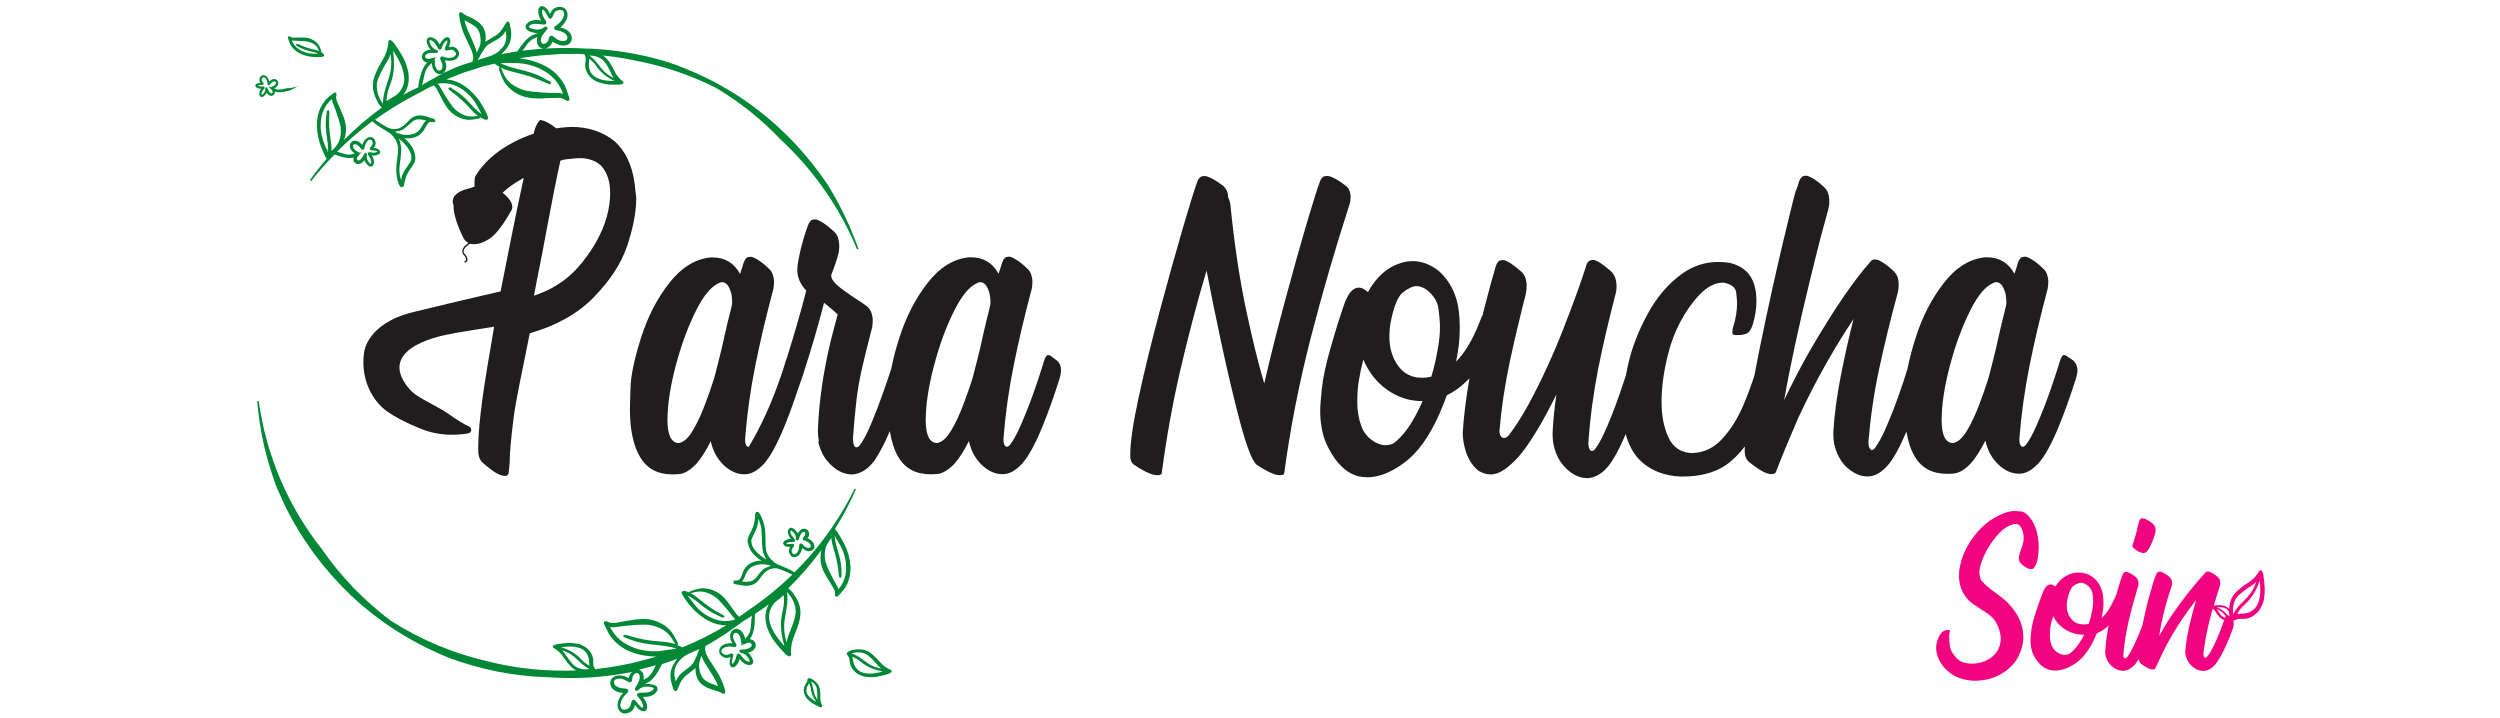
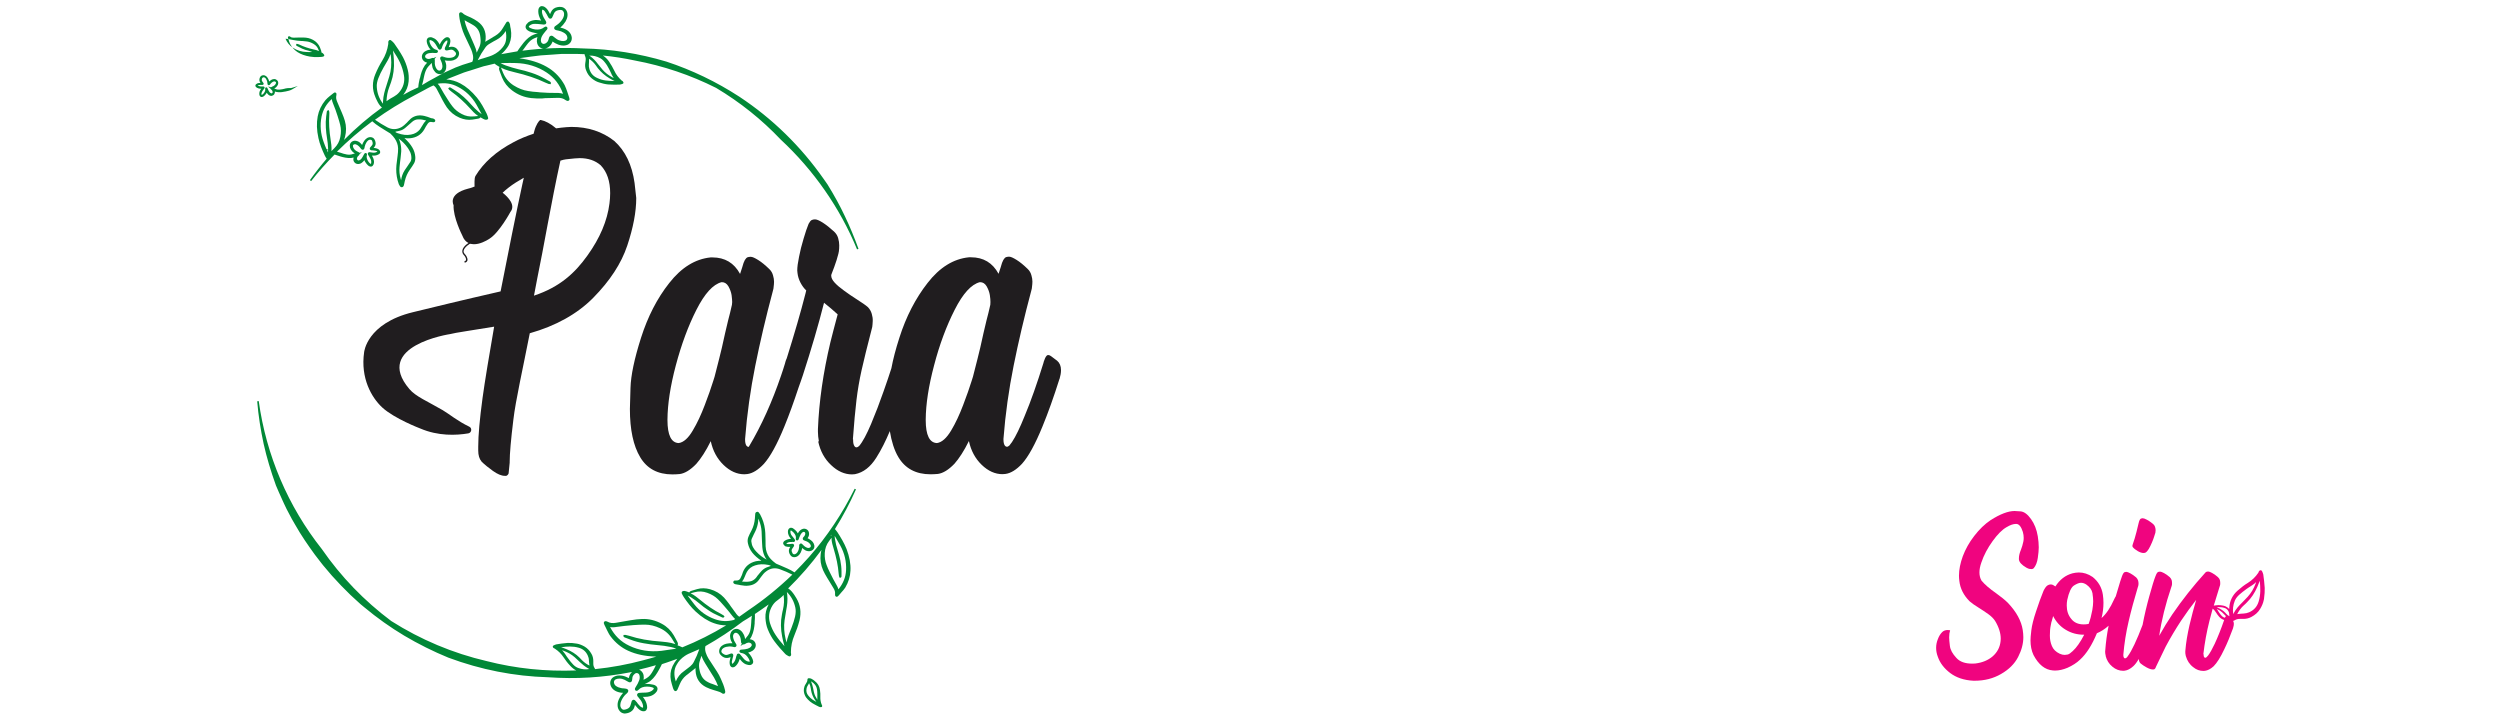
<svg xmlns="http://www.w3.org/2000/svg" version="1.1" id="Layer_1" x="0px" y="0px" viewBox="0 0 209 60" style="enable-background:new 0 0 209 60;" xml:space="preserve">
  <style type="text/css"> .st0{fill:#F0047F;} .st1{fill:#201D1F;} .st2{fill:#018837;} </style>
  <g>
    <g>
      <path class="st0" d="M170.03,47.49c0.17-0.21,0.28-0.49,0.33-0.85c0.05-0.35,0.08-0.65,0.08-0.88c0-0.29-0.03-0.6-0.08-0.92 c-0.09-0.56-0.28-1.05-0.57-1.45c-0.29-0.41-0.59-0.62-0.88-0.64c-0.29-0.02-0.45-0.03-0.49-0.03c-0.54,0-1.21,0.26-2,0.76 c-0.49,0.33-0.95,0.77-1.37,1.32c-0.43,0.55-0.74,1.12-0.96,1.7c-0.21,0.58-0.32,1.12-0.32,1.62c0,0.15,0.01,0.29,0.03,0.44 c0.07,0.64,0.36,1.21,0.86,1.71c0.18,0.16,0.44,0.34,0.78,0.55c0.27,0.17,0.53,0.34,0.78,0.52c0.25,0.18,0.44,0.37,0.57,0.57 c0.32,0.53,0.47,1.03,0.47,1.48c0,0.07,0,0.14-0.01,0.2c-0.05,0.51-0.27,0.93-0.65,1.27c-0.38,0.33-0.87,0.54-1.47,0.61 c-0.09,0.01-0.17,0.01-0.25,0.01c-0.59,0-1.03-0.15-1.32-0.47c-0.33-0.35-0.51-0.68-0.55-1.01c-0.04-0.32-0.06-0.56-0.06-0.71 c0-0.24,0.03-0.44,0.08-0.6c-0.07-0.01-0.14-0.02-0.2-0.02c-0.2,0-0.35,0.06-0.47,0.18c-0.15,0.15-0.27,0.35-0.35,0.57 c-0.1,0.24-0.15,0.48-0.15,0.74c0,0.24,0.04,0.48,0.14,0.74c0.18,0.53,0.53,0.98,1.04,1.37c0.51,0.38,1.15,0.6,1.94,0.64h0.1 c0.83,0,1.56-0.19,2.2-0.56c0.67-0.38,1.14-0.86,1.43-1.42c0.29-0.56,0.44-1.11,0.44-1.66c0-0.2-0.02-0.4-0.05-0.6 c-0.12-0.77-0.53-1.52-1.24-2.27c-0.25-0.25-0.58-0.51-0.98-0.8c-0.55-0.38-0.96-0.74-1.22-1.05c-0.12-0.2-0.18-0.43-0.18-0.69 c0-0.25,0.05-0.52,0.16-0.83c0.21-0.63,0.53-1.22,0.94-1.79c0.41-0.57,0.8-0.96,1.17-1.17c0.3-0.18,0.56-0.27,0.78-0.27h0.04 c0.22,0.01,0.4,0.23,0.54,0.67c0.05,0.18,0.07,0.34,0.07,0.5c0,0.11-0.01,0.21-0.03,0.31c-0.05,0.25-0.12,0.47-0.2,0.68 c-0.11,0.26-0.17,0.5-0.17,0.72v0.08c0.02,0.24,0.23,0.47,0.63,0.7c0.11,0.06,0.19,0.09,0.25,0.1c0.06,0.01,0.1,0.01,0.11,0.01 C169.88,47.59,169.96,47.56,170.03,47.49z" />
      <path class="st0" d="M178.29,45.73L178.29,45.73c0.11,0.13,0.25,0.24,0.44,0.35c0.18,0.1,0.33,0.15,0.46,0.15 c0.06,0,0.12-0.01,0.17-0.03c0.09-0.05,0.18-0.15,0.28-0.31c0.09-0.16,0.18-0.34,0.26-0.53c0.08-0.19,0.15-0.37,0.19-0.51 l0.07-0.22l0.03-0.09c0.01-0.06,0.02-0.13,0.02-0.22c0-0.09-0.02-0.18-0.05-0.28c-0.03-0.09-0.09-0.18-0.18-0.25 c-0.18-0.15-0.35-0.26-0.5-0.34c-0.15-0.08-0.26-0.12-0.33-0.12h-0.06c-0.03,0-0.06,0.01-0.09,0.02c-0.04,0.01-0.08,0.04-0.11,0.1 c-0.04,0.06-0.07,0.15-0.1,0.28c-0.03,0.13-0.09,0.38-0.18,0.74c-0.09,0.37-0.2,0.72-0.32,1.06v0.02 c-0.01,0.02-0.02,0.04-0.02,0.06c0,0.02,0,0.03,0,0.04C178.27,45.67,178.28,45.7,178.29,45.73 C178.29,45.72,178.29,45.73,178.29,45.73z" />
      <path class="st0" d="M189.33,49.15c-0.02-0.41-0.08-0.82-0.12-1.12c-0.02-0.1-0.06-0.18-0.1-0.27c-0.03-0.07-0.09-0.1-0.16-0.08 c-0.04,0.01-0.08,0.04-0.1,0.08c-0.01,0.02-0.03,0.04-0.03,0.07c-0.01,0.02-0.02,0.04-0.03,0.06c-0.23,0.34-0.52,0.62-0.87,0.84 c-0.28,0.17-0.56,0.38-0.86,0.65c-0.42,0.37-0.65,0.84-0.69,1.39c0,0.05-0.01,0.09-0.01,0.15c-0.05-0.06-0.11-0.11-0.18-0.16 c-0.1-0.07-0.21-0.11-0.32-0.13c-0.15-0.03-0.27-0.04-0.4-0.04c-0.12,0-0.24,0.02-0.39,0.04c0.15-0.51,0.31-1.03,0.48-1.56 l0.03-0.09c0.02-0.06,0.03-0.11,0.03-0.16s0-0.09,0-0.1c0-0.08-0.01-0.15-0.03-0.23c-0.03-0.09-0.08-0.17-0.17-0.25 c-0.17-0.15-0.33-0.26-0.48-0.34c-0.15-0.08-0.25-0.12-0.32-0.12h-0.03c-0.04,0-0.08,0.01-0.11,0.02 c-0.04,0.01-0.08,0.04-0.12,0.09c-0.99,1.09-1.91,2.25-2.75,3.48c-0.38,0.56-0.74,1.15-1.09,1.78c0.19-1.29,0.53-2.65,1.01-4.07 l0.03-0.09c0.02-0.06,0.03-0.11,0.03-0.16s0-0.09,0-0.1c0-0.08-0.01-0.15-0.03-0.23c-0.03-0.09-0.08-0.17-0.16-0.25 c-0.17-0.15-0.33-0.26-0.48-0.34c-0.15-0.08-0.26-0.12-0.32-0.12h-0.03c-0.04,0-0.08,0.01-0.12,0.02 c-0.04,0.01-0.08,0.04-0.12,0.1c-0.04,0.06-0.08,0.15-0.13,0.28c-0.11,0.27-0.28,0.83-0.51,1.66c-0.21,0.75-0.4,1.55-0.56,2.39 c-0.23,0.62-0.46,1.16-0.68,1.63c-0.21,0.44-0.39,0.77-0.56,0.99c0,0.01,0,0.01-0.01,0.02c-0.01,0-0.01,0-0.01,0.01 c-0.03,0.04-0.06,0.08-0.09,0.1c-0.04,0.03-0.08,0.05-0.11,0.05c-0.03,0-0.06-0.01-0.09-0.04c-0.04-0.05-0.06-0.13-0.06-0.23 v-0.03c0.08-0.95,0.23-1.88,0.44-2.78c0.21-0.91,0.47-1.86,0.77-2.86l0.03-0.09c0.02-0.06,0.03-0.13,0.03-0.22 s-0.01-0.18-0.04-0.27c-0.03-0.09-0.09-0.18-0.16-0.25c-0.18-0.15-0.34-0.26-0.49-0.34c-0.15-0.08-0.26-0.12-0.32-0.12h-0.03 c-0.04,0-0.08,0.01-0.11,0.02c-0.04,0.01-0.08,0.04-0.11,0.09c-0.06,0.08-0.15,0.3-0.26,0.66c-0.11,0.36-0.22,0.72-0.33,1.1 c-0.02,0.06-0.03,0.11-0.05,0.17c-0.04,0.06-0.09,0.15-0.15,0.28c-0.31,0.69-0.65,1.2-1.04,1.54c0.11-0.44,0.16-0.87,0.16-1.28 c0-0.23-0.02-0.45-0.05-0.67c-0.09-0.61-0.38-1.1-0.85-1.48c-0.38-0.26-0.76-0.38-1.16-0.38c-0.18,0-0.35,0.03-0.53,0.07 c-0.59,0.16-1.07,0.53-1.43,1.1c-0.04-0.03-0.09-0.06-0.14-0.09c-0.06-0.04-0.11-0.06-0.16-0.07c-0.05-0.01-0.09-0.01-0.1-0.01 c-0.09,0-0.17,0.03-0.27,0.09c-0.11,0.08-0.21,0.22-0.32,0.44c-0.2,0.49-0.41,1.06-0.62,1.71c-0.22,0.65-0.35,1.18-0.4,1.59 s-0.07,0.69-0.07,0.85c0,0.45,0.08,0.86,0.25,1.22c0.42,0.8,0.96,1.24,1.62,1.29c0.06,0.01,0.12,0.01,0.18,0.01 c0.34,0,0.68-0.08,1.04-0.23c0.42-0.19,0.77-0.41,1.05-0.68c0.53-0.48,1-1.22,1.41-2.21c0.34-0.14,0.67-0.35,0.98-0.63 c-0.14,0.7-0.23,1.38-0.28,2.05c-0.01,0.04-0.01,0.09-0.01,0.13c0,0.11,0.02,0.22,0.05,0.34h-0.01c0.09,0.37,0.28,0.67,0.56,0.9 c0.28,0.24,0.59,0.35,0.91,0.35c0.04,0,0.09,0,0.13-0.01c0.23-0.03,0.47-0.15,0.72-0.38c0.15-0.14,0.3-0.34,0.46-0.6l0,0 c0,0.17,0.05,0.29,0.15,0.38c0.13,0.11,0.3,0.22,0.5,0.33c0.2,0.11,0.38,0.17,0.53,0.17c0.03,0,0.05,0,0.08-0.01 c0.04-0.01,0.07-0.03,0.1-0.07c0.03-0.04,0.05-0.09,0.07-0.15c0.01-0.02,0.02-0.04,0.03-0.06c0.16-0.35,0.33-0.7,0.51-1.06 c0.09-0.19,0.18-0.37,0.27-0.56c0.41-0.77,0.85-1.5,1.29-2.17c0.43-0.64,0.85-1.22,1.26-1.74c-0.2,0.67-0.38,1.37-0.56,2.12 c-0.17,0.75-0.29,1.45-0.34,2.08c-0.01,0.05-0.01,0.09-0.01,0.14c0,0.11,0.01,0.22,0.04,0.33v0.01l0.01,0.03 c0.11,0.38,0.31,0.69,0.62,0.92c0.25,0.21,0.54,0.31,0.85,0.31c0.04,0,0.09,0,0.13-0.01c0.22-0.03,0.47-0.15,0.72-0.38 c0.27-0.27,0.57-0.74,0.89-1.42c0.25-0.51,0.49-1.1,0.74-1.78v-0.02c0.04-0.12,0.06-0.23,0.06-0.33c0-0.09-0.02-0.17-0.06-0.24 c0.02,0,0.05-0.01,0.08-0.03c0.02-0.01,0.03-0.02,0.06-0.03c0.13-0.08,0.27-0.11,0.43-0.11h0.1c0.05,0,0.1,0,0.15,0 c0.25,0.01,0.5-0.05,0.7-0.16c0.32-0.17,0.56-0.38,0.73-0.66c0.15-0.24,0.26-0.5,0.31-0.75c0.01-0.03,0.01-0.06,0.02-0.09 C189.32,49.69,189.34,49.41,189.33,49.15z M173.28,54.43c-0.18,0.17-0.32,0.27-0.43,0.29c-0.1,0.02-0.18,0.03-0.24,0.03 c-0.13,0-0.27-0.03-0.42-0.1c-0.32-0.15-0.53-0.36-0.65-0.64c-0.12-0.28-0.17-0.57-0.17-0.86v-0.04c0-0.31,0.02-0.58,0.07-0.81 c0.04-0.23,0.07-0.36,0.09-0.39c0.03-0.1,0.05-0.19,0.08-0.28l0.03-0.13c0.25,0.49,0.6,0.88,1.06,1.15 c0.46,0.28,0.96,0.41,1.51,0.41h0.03C173.92,53.68,173.6,54.14,173.28,54.43z M174.92,50.99c-0.08,0.44-0.18,0.82-0.31,1.17 c-0.15,0.03-0.28,0.04-0.42,0.04c-0.44,0-0.8-0.15-1.04-0.47c-0.25-0.3-0.37-0.67-0.37-1.11c0-0.15,0.01-0.3,0.04-0.46 c0.14-0.65,0.33-1.06,0.56-1.21c0.24-0.15,0.43-0.23,0.59-0.23c0.15,0,0.3,0.05,0.45,0.15c0.29,0.21,0.46,0.44,0.51,0.72 c0.04,0.28,0.06,0.5,0.06,0.68C174.99,50.49,174.96,50.73,174.92,50.99z M185.92,51.62c-0.07-0.03-0.14-0.08-0.2-0.15 c-0.07-0.08-0.14-0.16-0.21-0.27c-0.03-0.05-0.07-0.1-0.1-0.16l-0.03-0.04c-0.02-0.03-0.04-0.06-0.06-0.09 c0.17,0.07,0.32,0.16,0.44,0.27c0.07,0.07,0.15,0.14,0.21,0.21c0.03,0.03,0.08,0.08,0.12,0.12c0,0-0.01,0.01-0.01,0.01 c-0.03,0.03-0.05,0.07-0.08,0.12C185.99,51.65,185.95,51.63,185.92,51.62z M185.59,50.76c0.12,0,0.25,0.02,0.37,0.06 c0.17,0.05,0.29,0.16,0.36,0.33c0.03,0.06,0.04,0.12,0.04,0.17c0,0.06,0.01,0.13,0.02,0.2c-0.11-0.06-0.2-0.13-0.27-0.21 c-0.03-0.04-0.07-0.08-0.1-0.11c-0.15-0.15-0.33-0.27-0.54-0.37c-0.05-0.02-0.1-0.04-0.15-0.06 C185.4,50.76,185.49,50.75,185.59,50.76z M185.15,53.82c-0.21,0.44-0.39,0.77-0.56,0.99l-0.03,0.03 c-0.01,0.01-0.01,0.02-0.03,0.03c-0.02,0.03-0.04,0.05-0.06,0.07c-0.04,0.03-0.08,0.05-0.11,0.05c-0.03,0-0.06-0.01-0.08-0.04 c-0.04-0.04-0.06-0.11-0.06-0.21v-0.06l-0.02,0.01c0.11-0.95,0.28-1.88,0.51-2.79c0.09-0.33,0.18-0.67,0.27-1.02 c0.11,0.09,0.2,0.19,0.27,0.31c0.07,0.12,0.16,0.24,0.27,0.37c0.12,0.13,0.26,0.22,0.42,0.27 C185.68,52.59,185.41,53.26,185.15,53.82z M186.74,51.26c-0.02,0.03-0.03,0.06-0.04,0.09c-0.06-0.38-0.02-0.76,0.13-1.13 c0.07-0.17,0.19-0.33,0.36-0.49c0.18-0.16,0.38-0.32,0.63-0.5c0.12-0.09,0.25-0.16,0.38-0.25l0.09-0.06 c0.12-0.08,0.23-0.16,0.32-0.26c-0.01,0.04-0.03,0.09-0.04,0.13c-0.16,0.43-0.38,0.79-0.66,1.1c-0.15,0.16-0.31,0.33-0.49,0.51 C187.19,50.62,186.93,50.9,186.74,51.26z M188.96,49.42c-0.01,0.3-0.05,0.59-0.14,0.88c-0.13,0.42-0.39,0.71-0.8,0.89 c-0.15,0.06-0.28,0.09-0.43,0.1c-0.17,0.01-0.36,0.02-0.56,0.05c0.15-0.29,0.33-0.54,0.56-0.74c0.09-0.08,0.18-0.16,0.26-0.25 c0.36-0.35,0.64-0.78,0.86-1.28c0.07-0.17,0.15-0.35,0.21-0.52C188.95,48.86,188.96,49.15,188.96,49.42z" />
    </g>
    <g>
      <path class="st1" d="M38.88,21.95c-0.03,0-0.05-0.02-0.06-0.04c-0.01-0.03,0.01-0.07,0.04-0.08c0.08-0.03,0.09-0.07,0.1-0.09 c0.03-0.12-0.09-0.32-0.16-0.39c-0.12-0.12-0.17-0.25-0.15-0.4c0.05-0.39,0.62-0.71,0.65-0.72c0.03-0.02,0.07-0.01,0.08,0.03 c0.02,0.03,0.01,0.07-0.03,0.08c-0.01,0-0.54,0.3-0.59,0.63c-0.02,0.1,0.03,0.2,0.12,0.29c0.08,0.08,0.24,0.32,0.2,0.51 c-0.02,0.06-0.06,0.14-0.18,0.18C38.9,21.95,38.89,21.95,38.88,21.95z" />
      <path class="st1" d="M53.05,15.3c-0.21-1.52-0.78-2.7-1.7-3.52c-1-0.78-2.19-1.17-3.58-1.17c-0.13,0-0.27,0.01-0.4,0.02 c-0.3,0.02-0.59,0.06-0.88,0.1c-0.46-0.4-0.93-0.63-1.25-0.69c-0.03-0.01-0.03-0.01-0.04-0.01c-0.01,0-0.01,0-0.04,0 c-0.12,0.08-0.36,0.42-0.49,0.92c-0.02,0.06-0.04,0.15-0.06,0.23c-0.58,0.19-1.15,0.42-1.7,0.72c-1.42,0.75-2.48,1.69-3.16,2.81 c-0.05,0.09-0.08,0.24-0.08,0.45c0,0.21,0,0.32,0,0.34c0,0.03,0.01,0.06,0.01,0.09c-0.29,0.13-0.54,0.18-0.54,0.18 c-1.74,0.45-1.22,1.38-1.22,1.38c-0.05,1.01,0.71,2.5,0.71,2.5c0.56,1.53,2.3,0.3,2.3,0.3c0.82-0.52,1.74-2.23,1.74-2.23 c0.45-0.56-0.15-1.21-0.65-1.61c0.15-0.14,0.31-0.28,0.49-0.42c0.38-0.3,0.82-0.57,1.28-0.83c-0.04,0.18-0.08,0.35-0.12,0.54 c-0.47,2.15-1.23,5.94-1.82,8.96c-3.58,0.82-5.39,1.27-7.33,1.74c-3.87,0.94-4.08,3.35-4.08,3.35c-0.31,2.17,0.62,3.78,1.51,4.61 c1.02,0.94,3.18,1.76,3.18,1.76c1.51,0.65,3.02,0.58,4.02,0.41c0.28-0.05,0.34-0.44,0.08-0.56c-1-0.48-1.66-1.05-2.22-1.38 c-1.27-0.74-2.26-1.14-2.79-1.77c-3.07-3.62,3.41-4.59,3.41-4.59c0.37-0.11,2.02-0.34,3.68-0.62c-0.37,2.13-0.79,4.63-0.97,5.97 c-0.24,1.77-0.36,3.13-0.36,4.06v0.33c0,0.39,0.09,0.69,0.28,0.92c0.25,0.25,0.56,0.5,0.95,0.78c0.38,0.27,0.71,0.41,0.99,0.41 h0.12c0.09-0.03,0.15-0.09,0.2-0.2l0.09-0.9v-0.08c0-0.65,0.1-1.83,0.31-3.53c0.18-1.56,0.8-4.3,1.37-7.21 c2.16-0.61,3.97-1.61,5.3-2.96c1.4-1.42,2.35-2.87,2.85-4.37s0.75-2.82,0.75-3.98C53.14,16.12,53.1,15.71,53.05,15.3z M46.85,13.43c0.19-0.06,0.35-0.1,0.46-0.11c0.59-0.07,0.97-0.1,1.15-0.1c0.72,0,1.3,0.2,1.76,0.6c0.53,0.56,0.79,1.33,0.79,2.33 c0,0.28-0.02,0.57-0.06,0.87c-0.18,1.43-0.79,2.88-1.84,4.34c-1.04,1.46-2.3,2.63-4.45,3.35c-0.01,0-0.01,0-0.02,0.01l0.27-1.42 C45.45,20.72,46.07,16.97,46.85,13.43z" />
    </g>
    <g>
      <path class="st1" d="M87.86,29.77c-0.08-0.06-0.16-0.09-0.23-0.09c-0.05,0-0.1,0.02-0.14,0.07c-0.08,0.09-0.16,0.26-0.23,0.48 l-0.03,0.12c-0.53,1.71-1.05,3.19-1.57,4.43c-0.39,0.97-0.74,1.7-1.06,2.18c0,0.01-0.01,0.03-0.02,0.03 c-0.01,0-0.02,0.01-0.02,0.02c-0.06,0.08-0.12,0.16-0.17,0.23c-0.08,0.07-0.15,0.11-0.21,0.11c-0.06,0-0.12-0.03-0.17-0.09 c-0.08-0.11-0.12-0.28-0.12-0.51v-0.07c0.16-2.08,0.45-4.12,0.85-6.11c0.4-1.99,0.89-4.08,1.47-6.25l0.05-0.2 c0.02-0.13,0.03-0.25,0.04-0.36c0-0.11,0.01-0.19,0.01-0.22c0-0.17-0.03-0.34-0.08-0.51c-0.05-0.21-0.16-0.4-0.32-0.55 c-0.33-0.32-0.63-0.57-0.92-0.75c-0.29-0.18-0.49-0.27-0.62-0.27h-0.04c-0.08,0-0.16,0.02-0.23,0.04 c-0.07,0.03-0.15,0.11-0.22,0.23s-0.15,0.33-0.22,0.61c-0.05,0.13-0.11,0.31-0.18,0.55c-0.5-0.92-1.27-1.38-2.3-1.38H81 c-1.29,0.13-2.44,0.84-3.45,2.14c-1.01,1.29-1.8,2.82-2.36,4.58c-0.31,0.96-0.53,1.81-0.67,2.56c-0.17,0.53-0.38,1.16-0.65,1.92 c-0.33,0.95-0.68,1.86-1.05,2.74c-0.37,0.87-0.7,1.49-1,1.84c-0.08,0.07-0.16,0.11-0.23,0.11c-0.06,0-0.11-0.03-0.15-0.09 c-0.08-0.11-0.12-0.28-0.12-0.51v-0.07h-0.02c0.1-1.36,0.2-2.45,0.3-3.28c0.1-0.83,0.24-1.66,0.43-2.51 c0.19-0.85,0.47-1.98,0.84-3.41l0.05-0.2c0.02-0.13,0.03-0.29,0.04-0.49c0.01-0.2-0.02-0.39-0.08-0.6 c-0.06-0.21-0.16-0.39-0.32-0.56c-0.18-0.16-0.5-0.38-0.94-0.66c-0.35-0.22-0.7-0.46-1.04-0.71c-0.35-0.25-0.62-0.48-0.81-0.69 c-0.19-0.21-0.28-0.4-0.28-0.57c0-0.03,0-0.08,0.02-0.12c0.17-0.44,0.32-0.83,0.43-1.19l0.15-0.53l0.04-0.2 c0.02-0.13,0.03-0.3,0.03-0.5c0-0.19-0.03-0.39-0.09-0.6c-0.06-0.21-0.17-0.39-0.34-0.55c-0.35-0.32-0.67-0.57-0.95-0.75 c-0.29-0.18-0.5-0.27-0.63-0.27h-0.05c-0.08,0-0.16,0.02-0.25,0.06c-0.08,0.04-0.16,0.15-0.25,0.31c-0.12,0.3-0.27,0.71-0.42,1.24 c-0.16,0.53-0.29,1.04-0.38,1.52c-0.1,0.48-0.15,0.86-0.15,1.14c0,0.07,0.01,0.14,0.02,0.21c0.03,0.27,0.11,0.54,0.25,0.81 c0.14,0.27,0.3,0.48,0.48,0.65l-0.06,0.25c-0.4,1.57-0.93,3.39-1.57,5.43c-0.04,0.08-0.08,0.18-0.11,0.29l-0.03,0.12 c-0.11,0.36-0.22,0.71-0.34,1.05c-0.74,2.17-1.62,4.14-2.66,5.88c0,0.01-0.01,0.03-0.03,0.05c0,0,0,0.01-0.01,0.01 c0,0-0.01,0-0.01,0c-0.06,0-0.12-0.03-0.17-0.09c-0.08-0.11-0.12-0.28-0.12-0.51v-0.07c0.16-2.08,0.45-4.12,0.85-6.11 s0.89-4.08,1.47-6.25l0.05-0.2c0.02-0.13,0.03-0.25,0.04-0.36c0-0.11,0.01-0.19,0.01-0.22c0-0.17-0.03-0.34-0.08-0.51 c-0.05-0.21-0.16-0.4-0.32-0.55c-0.33-0.32-0.63-0.57-0.92-0.75c-0.29-0.18-0.49-0.27-0.62-0.27h-0.05 c-0.08,0-0.16,0.02-0.23,0.04c-0.07,0.03-0.15,0.11-0.22,0.23s-0.15,0.33-0.22,0.61c-0.05,0.13-0.11,0.31-0.18,0.55 c-0.5-0.92-1.27-1.38-2.31-1.38h-0.15c-1.29,0.13-2.44,0.84-3.46,2.14c-1.02,1.29-1.8,2.82-2.36,4.58 c-0.56,1.76-0.85,3.15-0.88,4.19c-0.03,1.03-0.05,1.62-0.05,1.76c0,1.74,0.29,3.08,0.86,4.03c0.57,0.96,1.47,1.44,2.69,1.44 c0.2,0,0.4-0.01,0.62-0.03c0.43-0.06,0.89-0.34,1.38-0.85c0.39-0.44,0.8-1.07,1.21-1.9c0.17,0.8,0.53,1.47,1.07,1.99 c0.54,0.52,1.12,0.78,1.74,0.78c0.08,0,0.16-0.01,0.25-0.02c0.44-0.06,0.9-0.34,1.38-0.85c0.53-0.59,1.11-1.64,1.72-3.14 c0.39-0.95,0.78-2.03,1.18-3.24c0.12-0.34,0.25-0.69,0.36-1.03c0.72-2.22,1.31-4.24,1.77-6.06c0.39,0.31,0.77,0.63,1.14,0.97 c-0.12,0.45-0.24,0.89-0.35,1.32s-0.2,0.77-0.26,1.02c-0.6,2.53-0.95,4.95-1.04,7.25v0.23c0,0.26,0.03,0.53,0.08,0.8H68.4 c0.17,0.8,0.53,1.47,1.08,1.98c0.54,0.52,1.13,0.78,1.75,0.78c0.08,0,0.16-0.01,0.25-0.02c0.7-0.14,1.29-0.6,1.78-1.38 c0.42-0.66,0.79-1.41,1.13-2.22c0.14,0.86,0.37,1.6,0.71,2.17c0.57,0.96,1.47,1.44,2.69,1.44c0.2,0,0.4-0.01,0.62-0.03 c0.43-0.06,0.89-0.34,1.38-0.85c0.39-0.44,0.8-1.07,1.21-1.9c0.17,0.8,0.53,1.47,1.07,1.99c0.54,0.52,1.12,0.78,1.74,0.78 c0.08,0,0.16-0.01,0.25-0.02c0.44-0.06,0.9-0.34,1.38-0.85c0.53-0.59,1.11-1.64,1.72-3.14c0.46-1.12,0.93-2.43,1.4-3.92v-0.02 l0.02-0.02c0.08-0.27,0.12-0.51,0.12-0.73c0-0.34-0.11-0.6-0.32-0.78L87.86,29.77z M61.19,25.48c-0.1,0.46-0.21,0.9-0.32,1.31 c-0.15,0.63-0.33,1.38-0.52,2.27c-0.07,0.27-0.15,0.59-0.23,0.94c-0.11,0.46-0.24,0.96-0.38,1.49c-0.03,0.11-0.07,0.22-0.11,0.35 c-0.17,0.56-0.41,1.23-0.71,2.02c-0.3,0.79-0.63,1.51-1.01,2.14c-0.37,0.63-0.76,0.98-1.17,1.04c-0.62-0.02-0.94-0.66-0.94-1.92 v-0.05c0.01-1.29,0.24-2.8,0.7-4.53s1.03-3.28,1.72-4.64c0.69-1.36,1.39-2.13,2.1-2.31h0.03c0.22,0,0.4,0.11,0.54,0.34 c0.14,0.25,0.23,0.49,0.27,0.74c0.03,0.24,0.05,0.44,0.05,0.58C61.2,25.33,61.2,25.41,61.19,25.48z M82.79,25.48 c-0.1,0.46-0.21,0.9-0.32,1.31c-0.15,0.63-0.33,1.38-0.52,2.27c-0.07,0.27-0.15,0.59-0.23,0.94c-0.11,0.46-0.24,0.96-0.38,1.49 c-0.03,0.11-0.07,0.22-0.11,0.35c-0.17,0.56-0.41,1.23-0.71,2.02s-0.63,1.51-1.01,2.14c-0.38,0.63-0.77,0.98-1.18,1.04 c-0.62-0.02-0.94-0.66-0.94-1.92v-0.05c0.01-1.29,0.24-2.8,0.7-4.53c0.45-1.73,1.03-3.28,1.72-4.64c0.69-1.36,1.39-2.13,2.1-2.31 h0.03c0.22,0,0.4,0.11,0.54,0.34c0.14,0.25,0.23,0.49,0.27,0.74s0.05,0.44,0.05,0.58C82.8,25.33,82.8,25.41,82.79,25.48z" />
-       <path class="st1" d="M112.87,16.9c0.02-0.11,0.03-0.24,0.04-0.4c0.01-0.16-0.02-0.32-0.07-0.5c-0.05-0.17-0.16-0.32-0.32-0.46 c-0.33-0.26-0.63-0.46-0.92-0.61c-0.28-0.15-0.49-0.22-0.62-0.22h-0.05c-0.07,0-0.15,0.01-0.22,0.03 c-0.08,0.02-0.15,0.08-0.23,0.18c-0.08,0.1-0.15,0.27-0.22,0.5c-0.14,0.37-0.48,1.45-1.02,3.26c-0.53,1.8-1.13,3.92-1.78,6.35 c-0.66,2.43-1.25,4.78-1.77,7.03c-0.52-1.75-1.04-3.88-1.56-6.37c-0.52-2.5-0.95-5.36-1.27-8.59l-0.02-0.1 c-0.01-0.06-0.03-0.14-0.06-0.24s-0.07-0.21-0.12-0.33v-0.07c0-0.29-0.13-0.56-0.38-0.81c-0.34-0.26-0.65-0.46-0.93-0.61 c-0.28-0.15-0.49-0.22-0.62-0.22h-0.05c-0.07,0-0.15,0.01-0.22,0.03c-0.08,0.02-0.15,0.08-0.23,0.18c-0.08,0.1-0.15,0.27-0.22,0.5 c-0.15,0.4-0.52,1.59-1.11,3.59c-0.58,2-1.23,4.3-1.93,6.92c-0.7,2.62-1.29,5.04-1.77,7.24c-0.48,2.21-0.71,3.81-0.71,4.81v0.17 c0,0.29,0.1,0.52,0.29,0.68c0.26,0.18,0.58,0.38,0.97,0.58c0.39,0.2,0.73,0.31,1.02,0.31c0.05,0,0.1-0.01,0.15-0.02 c0.08,0,0.15-0.04,0.2-0.13c0.38-2.9,0.89-5.75,1.54-8.57c0.65-2.81,1.38-5.61,2.21-8.39c0.33,1.74,0.75,3.82,1.27,6.23 c0.52,2.41,1.04,4.59,1.56,6.55c0.53,1.95,0.97,3.1,1.34,3.44c0.26,0.18,0.58,0.38,0.97,0.58c0.39,0.2,0.72,0.31,1,0.31 c0.05,0,0.1-0.01,0.15-0.02c0.09,0,0.16-0.04,0.2-0.13c0.52-3.86,1.27-7.65,2.23-11.37s2.04-7.44,3.24-11.15L112.87,16.9z" />
-       <path class="st1" d="M173.33,30.14l-0.54-0.37c-0.08-0.06-0.16-0.09-0.23-0.09c-0.05,0-0.1,0.02-0.14,0.07 c-0.08,0.09-0.16,0.26-0.23,0.48l-0.03,0.12c-0.53,1.71-1.05,3.19-1.57,4.43c-0.39,0.97-0.74,1.7-1.06,2.18 c0,0.01-0.01,0.03-0.02,0.03c-0.01,0-0.02,0.01-0.02,0.02c-0.06,0.08-0.12,0.16-0.17,0.23c-0.08,0.07-0.15,0.11-0.21,0.11 s-0.12-0.03-0.17-0.09c-0.08-0.11-0.12-0.28-0.12-0.51v-0.07c0.16-2.08,0.45-4.12,0.85-6.11c0.4-1.99,0.89-4.08,1.47-6.25 l0.05-0.2c0.02-0.13,0.03-0.25,0.04-0.36c0-0.11,0.01-0.19,0.01-0.22c0-0.17-0.03-0.34-0.08-0.51c-0.05-0.21-0.16-0.4-0.32-0.55 c-0.33-0.32-0.63-0.57-0.92-0.75c-0.29-0.18-0.49-0.27-0.62-0.27h-0.04c-0.08,0-0.16,0.02-0.23,0.04 c-0.07,0.03-0.15,0.11-0.22,0.23c-0.08,0.12-0.15,0.33-0.22,0.61c-0.05,0.13-0.11,0.31-0.18,0.55c-0.5-0.92-1.27-1.38-2.3-1.38 h-0.15c-1.29,0.13-2.44,0.84-3.45,2.14c-1.01,1.29-1.8,2.82-2.36,4.58c-0.32,1-0.54,1.87-0.69,2.63c-0.5,1.61-1,3.01-1.49,4.18 c-0.39,0.97-0.74,1.7-1.06,2.18c-0.01,0.02-0.02,0.04-0.03,0.05c-0.06,0.09-0.12,0.17-0.17,0.23c-0.08,0.08-0.16,0.12-0.23,0.12 c-0.05,0-0.1-0.03-0.14-0.09c-0.09-0.12-0.14-0.31-0.14-0.57c0.17-2.09,0.47-4.13,0.9-6.13c0.43-1.99,0.93-4.08,1.53-6.27 l0.05-0.2c0.02-0.13,0.03-0.26,0.04-0.37c0.01-0.12,0.01-0.2,0.01-0.23c0-0.17-0.02-0.33-0.06-0.5c-0.06-0.21-0.17-0.4-0.32-0.55 c-0.33-0.32-0.63-0.57-0.92-0.75c-0.29-0.18-0.49-0.27-0.62-0.27h-0.06c-0.06,0-0.13,0.01-0.19,0.03 c-0.07,0.02-0.14,0.08-0.21,0.18c-1.42,1.6-3.12,4.1-5.09,7.5c-0.72,1.27-1.42,2.61-2.1,4.04c0.47-2.72,1.2-6.08,2.17-10.08 c0.98-4,0.97-3.82,1.5-5.8l0.05-0.21c0.03-0.13,0.05-0.25,0.05-0.36c0-0.11,0-0.19,0-0.22c0-0.16-0.02-0.33-0.06-0.5 c-0.05-0.21-0.16-0.4-0.32-0.57c-0.33-0.32-0.63-0.57-0.92-0.74s-0.49-0.27-0.62-0.27h-0.05c-0.07,0-0.15,0.02-0.22,0.04 c-0.08,0.03-0.15,0.1-0.23,0.22c-0.08,0.12-0.15,0.32-0.22,0.6c-0.24,0.72-0.01-0.35-0.85,3.13c-0.85,3.48-1.65,7.09-2.41,10.85 c-0.13,0.66-0.25,1.27-0.36,1.87c-0.27,0.82-0.57,1.65-0.94,2.51c-0.47,1.1-1.06,2.03-1.76,2.79c-0.7,0.76-1.55,1.15-2.54,1.18 c-0.93-0.05-1.58-0.49-1.96-1.34s-0.56-1.81-0.56-2.9v-0.35c0.04-1.24,0.23-2.5,0.57-3.78c0.2-0.83,0.52-1.68,0.97-2.55 c0.45-0.87,0.99-1.64,1.63-2.32c0.64-0.67,1.29-1.01,1.97-1.01h0.06c0.65,0.13,0.99,0.41,1.04,0.84c0.05,0.43,0.07,0.73,0.07,0.9 c0,0.59-0.1,1.24-0.31,1.93l-0.02,0.03c-0.04,0.15-0.06,0.29-0.06,0.41v0.07c0.01,0.13,0.09,0.2,0.23,0.2h0.25 c0.31,0,0.56-0.05,0.75-0.15c0.2-0.1,0.36-0.36,0.49-0.79c0.2-0.68,0.29-1.31,0.29-1.92c0-0.47-0.06-0.92-0.18-1.35 c-0.3-0.97-0.99-1.58-2.07-1.83c-0.32-0.05-0.62-0.07-0.92-0.07c-1.11,0-2.11,0.32-3.03,0.97c-1.16,0.83-2.13,1.96-2.9,3.39 c-0.78,1.43-1.32,2.83-1.62,4.19c-0.07,0.3-0.13,0.59-0.18,0.88c-0.15,0.48-0.34,1.03-0.56,1.67c-0.33,0.95-0.68,1.86-1.06,2.74 c-0.38,0.87-0.71,1.49-1.01,1.85c-0.08,0.08-0.16,0.12-0.23,0.12c-0.05,0-0.1-0.03-0.15-0.09c-0.09-0.12-0.14-0.29-0.14-0.51 v-0.07c0.14-2.1,0.42-4.16,0.81-6.16c0.4-2,0.89-4.1,1.46-6.29l0.05-0.21c0.02-0.13,0.03-0.25,0.03-0.35s0-0.18,0-0.21 c0-0.16-0.03-0.34-0.08-0.51c-0.05-0.21-0.16-0.4-0.32-0.57c-0.33-0.31-0.64-0.55-0.92-0.74c-0.29-0.18-0.5-0.27-0.63-0.27 c-0.21,0.01-0.36,0.07-0.44,0.18c-0.08,0.11-0.15,0.25-0.18,0.43c-0.01,0.03-0.02,0.07-0.03,0.09c-0.38,1.2-0.99,2.87-1.83,5.03 c-0.84,2.16-1.79,4.24-2.86,6.23c-0.58,1.08-1.16,1.98-1.72,2.71c-0.11,0.11-0.2,0.17-0.26,0.19c-0.06,0.02-0.11,0.03-0.14,0.03 s-0.06-0.01-0.09-0.02c-0.06-0.02-0.11-0.06-0.15-0.11c-0.04-0.05-0.06-0.11-0.09-0.17c-0.02-0.06-0.03-0.11-0.03-0.16l-0.02-0.05 v-0.02c0.17-2,0.46-3.93,0.86-5.8c0.4-1.87,0.85-3.76,1.34-5.68l0.04-0.21c0.02-0.13,0.03-0.29,0.04-0.49 c0.01-0.2-0.02-0.4-0.08-0.6c-0.06-0.21-0.16-0.39-0.32-0.56c-0.34-0.31-0.65-0.55-0.94-0.74c-0.29-0.18-0.49-0.27-0.62-0.27 h-0.05c-0.08,0-0.16,0.02-0.23,0.04c-0.07,0.03-0.15,0.1-0.22,0.22c-0.08,0.12-0.15,0.32-0.22,0.6c-0.16,0.52-0.44,1.55-0.84,3.09 c-0.05,0.21-0.11,0.43-0.16,0.65c-0.07,0.12-0.14,0.29-0.22,0.5c-0.58,1.51-1.25,2.64-2,3.39c0.21-0.98,0.31-1.92,0.31-2.82 c0-0.51-0.03-1-0.09-1.47c-0.17-1.33-0.72-2.42-1.63-3.26c-0.72-0.57-1.45-0.85-2.21-0.85c-0.34,0-0.68,0.05-1.01,0.16 c-1.13,0.35-2.04,1.16-2.74,2.43c-0.08-0.07-0.17-0.14-0.26-0.2c-0.11-0.08-0.22-0.13-0.32-0.15s-0.16-0.03-0.19-0.03 c-0.16,0-0.33,0.07-0.51,0.2c-0.21,0.17-0.41,0.49-0.62,0.96c-0.38,1.08-0.78,2.33-1.19,3.77c-0.41,1.44-0.67,2.6-0.76,3.5 c-0.09,0.9-0.14,1.52-0.14,1.86c0,1,0.16,1.9,0.48,2.69c0.81,1.77,1.84,2.73,3.09,2.86c0.11,0.01,0.22,0.02,0.34,0.02 c0.65,0,1.31-0.17,1.98-0.51c0.8-0.41,1.47-0.91,2.01-1.49c1.01-1.06,1.91-2.69,2.69-4.86c0.65-0.31,1.28-0.78,1.89-1.41 c-0.28,1.61-0.48,3.13-0.56,4.53v0.07c0,0.51,0.1,1.05,0.29,1.62c0.21,0.6,0.54,1.1,1,1.49c0.34,0.21,0.68,0.32,1.03,0.32 c0.4,0,0.8-0.15,1.21-0.44c0.74-0.54,1.4-1.27,2-2.18c0.6-0.91,1.06-1.68,1.39-2.31c0.31-0.57,0.61-1.15,0.91-1.75 c-0.17,1.15-0.28,2.21-0.32,3.19v0.21c0,0.27,0.03,0.55,0.09,0.83c0.17,0.8,0.53,1.47,1.07,1.98c0.54,0.52,1.12,0.78,1.74,0.78 c0.08,0,0.16-0.01,0.25-0.02c0.7-0.14,1.29-0.6,1.79-1.37c0.44-0.68,0.82-1.45,1.17-2.3c0.26,0.97,0.69,1.74,1.3,2.3 c0.84,0.77,1.92,1.19,3.27,1.26h0.17c1.46,0,2.67-0.31,3.61-0.94c0.61-0.42,1.14-0.96,1.61-1.58c0,0.11-0.01,0.24-0.01,0.34v0.07 c0,0.35,0.1,0.63,0.29,0.83c0.26,0.22,0.58,0.46,0.97,0.71c0.39,0.25,0.72,0.37,1,0.37c0.05,0,0.1-0.01,0.15-0.02 c0.08-0.01,0.15-0.07,0.2-0.16c0.43-1.14,1.06-2.66,1.89-4.58c0.74-1.57,1.5-3.06,2.29-4.45c0.79-1.39,1.56-2.65,2.31-3.76 c-0.38,1.48-0.73,3.05-1.06,4.72c-0.33,1.67-0.54,3.23-0.63,4.7v0.25c0,0.24,0.02,0.48,0.06,0.73c0.26,1.16,0.82,1.98,1.7,2.46 c0.34,0.2,0.7,0.3,1.08,0.3c0.09,0,0.19-0.01,0.28-0.02c0.44-0.06,0.9-0.34,1.38-0.85c0.5-0.55,1.03-1.52,1.61-2.87 c0.14,0.82,0.36,1.52,0.7,2.08c0.57,0.96,1.47,1.44,2.69,1.44c0.2,0,0.4-0.01,0.62-0.03c0.43-0.06,0.89-0.34,1.38-0.85 c0.39-0.44,0.8-1.07,1.21-1.9c0.17,0.8,0.53,1.47,1.07,1.99c0.54,0.52,1.12,0.78,1.74,0.78c0.08,0,0.16-0.01,0.25-0.02 c0.44-0.06,0.9-0.34,1.38-0.85c0.53-0.59,1.11-1.64,1.72-3.14c0.46-1.12,0.93-2.43,1.4-3.92v-0.02l0.02-0.02 c0.08-0.27,0.12-0.51,0.12-0.73C173.65,30.58,173.54,30.32,173.33,30.14z M117.11,36.51c-0.35,0.38-0.62,0.59-0.82,0.64 c-0.2,0.05-0.35,0.07-0.45,0.07c-0.25,0-0.51-0.07-0.8-0.21c-0.61-0.32-1.02-0.79-1.24-1.41c-0.22-0.62-0.33-1.26-0.33-1.91V33.6 c0-0.68,0.04-1.28,0.13-1.78c0.09-0.5,0.14-0.79,0.16-0.86c0.05-0.21,0.1-0.42,0.15-0.62l0.06-0.28c0.47,1.09,1.15,1.94,2.03,2.55 c0.88,0.61,1.84,0.92,2.87,0.92h0.06C118.34,34.86,117.74,35.86,117.11,36.51z M120.24,28.92c-0.15,0.96-0.35,1.81-0.58,2.57 c-0.28,0.06-0.54,0.09-0.8,0.09c-0.85,0-1.51-0.34-2-1.03c-0.47-0.66-0.71-1.48-0.71-2.45c0-0.32,0.03-0.66,0.08-1.01 c0.27-1.44,0.62-2.33,1.08-2.67c0.45-0.34,0.82-0.5,1.12-0.5c0.29,0,0.57,0.11,0.86,0.32c0.56,0.45,0.89,0.98,0.97,1.59 c0.08,0.61,0.12,1.11,0.12,1.5C120.38,27.83,120.34,28.36,120.24,28.92z M167.72,25.48c-0.1,0.46-0.21,0.9-0.32,1.31 c-0.15,0.63-0.33,1.38-0.52,2.27c-0.07,0.27-0.15,0.59-0.23,0.94c-0.11,0.46-0.24,0.96-0.38,1.49c-0.03,0.11-0.07,0.22-0.11,0.35 c-0.17,0.56-0.41,1.23-0.71,2.02c-0.3,0.79-0.63,1.51-1.01,2.14c-0.38,0.63-0.77,0.98-1.18,1.04c-0.62-0.02-0.94-0.66-0.94-1.92 v-0.05c0.01-1.29,0.24-2.8,0.7-4.53s1.03-3.28,1.72-4.64c0.69-1.36,1.39-2.13,2.1-2.31h0.03c0.22,0,0.4,0.11,0.54,0.34 c0.14,0.25,0.23,0.49,0.27,0.74c0.03,0.24,0.05,0.44,0.05,0.58C167.74,25.33,167.73,25.41,167.72,25.48z" />
    </g>
    <g>
      <g>
        <g>
          <g>
-             <path class="st2" d="M27.02,4.73c0.03-0.01,0.06-0.03,0.08-0.06c0.02-0.03,0.01-0.07-0.01-0.1c-0.03-0.06-0.08-0.09-0.12-0.13 c-0.04-0.03-0.08-0.05-0.11-0.07v0c0.02-0.05,0-0.1-0.01-0.13c-0.03-0.09-0.07-0.18-0.1-0.27c-0.08-0.2-0.22-0.38-0.4-0.52 c-0.23-0.17-0.49-0.27-0.77-0.3c-0.13-0.01-0.27-0.02-0.43-0.01L24.9,3.14c-0.12,0-0.24,0.01-0.35,0.01 c-0.12,0-0.21-0.02-0.28-0.08c-0.02-0.02-0.05-0.03-0.07-0.04c-0.03-0.01-0.07,0-0.09,0.02c-0.03,0.02-0.04,0.05-0.04,0.09 c0,0.03,0.01,0.05,0.02,0.08l0.07,0.21c0.03,0.09,0.06,0.19,0.11,0.27c0.15,0.27,0.36,0.5,0.61,0.66 c0.28,0.18,0.62,0.3,1.02,0.37c0.12,0.02,0.25,0.03,0.37,0.04c0.19,0.01,0.38,0,0.56-0.01C26.88,4.76,26.95,4.75,27.02,4.73z M25.22,3.43l0.08,0c0.13,0.01,0.26,0.02,0.38,0.04c0.19,0.03,0.37,0.1,0.55,0.21c0.19,0.12,0.32,0.27,0.39,0.47 c0.02,0.04,0.03,0.08,0.05,0.12c-0.07-0.03-0.15-0.06-0.22-0.08c-0.07-0.02-0.14-0.04-0.21-0.05 c-0.48-0.11-0.86-0.24-1.21-0.41c-0.04-0.02-0.09-0.04-0.13-0.05c-0.02-0.01-0.04-0.01-0.07-0.01l-0.05,0l-0.02,0.05 c-0.01,0.03-0.01,0.09,0.05,0.12l0.08,0.04c0.04,0.02,0.08,0.04,0.12,0.06c0.16,0.09,0.33,0.17,0.52,0.23 c0.18,0.06,0.35,0.1,0.52,0.14c0.16,0.03,0.33,0.09,0.5,0.15c0.02,0.01,0.05,0.02,0.07,0.03c-0.15,0-0.3,0.01-0.44,0 c-0.44-0.01-0.84-0.13-1.19-0.37c-0.27-0.18-0.47-0.42-0.6-0.74c0.06,0.01,0.12,0.02,0.2,0.02 C24.79,3.41,25.01,3.42,25.22,3.43z" />
+             <path class="st2" d="M27.02,4.73c0.03-0.01,0.06-0.03,0.08-0.06c0.02-0.03,0.01-0.07-0.01-0.1c-0.03-0.06-0.08-0.09-0.12-0.13 c-0.04-0.03-0.08-0.05-0.11-0.07v0c0.02-0.05,0-0.1-0.01-0.13c-0.03-0.09-0.07-0.18-0.1-0.27c-0.08-0.2-0.22-0.38-0.4-0.52 c-0.23-0.17-0.49-0.27-0.77-0.3c-0.13-0.01-0.27-0.02-0.43-0.01L24.9,3.14c-0.12,0-0.24,0.01-0.35,0.01 c-0.12,0-0.21-0.02-0.28-0.08c-0.02-0.02-0.05-0.03-0.07-0.04c-0.03-0.01-0.07,0-0.09,0.02c-0.03,0.02-0.04,0.05-0.04,0.09 c0,0.03,0.01,0.05,0.02,0.08l0.07,0.21c0.03,0.09,0.06,0.19,0.11,0.27c0.15,0.27,0.36,0.5,0.61,0.66 c0.28,0.18,0.62,0.3,1.02,0.37c0.12,0.02,0.25,0.03,0.37,0.04c0.19,0.01,0.38,0,0.56-0.01C26.88,4.76,26.95,4.75,27.02,4.73z M25.22,3.43l0.08,0c0.13,0.01,0.26,0.02,0.38,0.04c0.19,0.03,0.37,0.1,0.55,0.21c0.19,0.12,0.32,0.27,0.39,0.47 c0.02,0.04,0.03,0.08,0.05,0.12c-0.07-0.03-0.15-0.06-0.22-0.08c-0.07-0.02-0.14-0.04-0.21-0.05 c-0.48-0.11-0.86-0.24-1.21-0.41c-0.04-0.02-0.09-0.04-0.13-0.05c-0.02-0.01-0.04-0.01-0.07-0.01l-0.05,0l-0.02,0.05 c-0.01,0.03-0.01,0.09,0.05,0.12l0.08,0.04c0.04,0.02,0.08,0.04,0.12,0.06c0.16,0.09,0.33,0.17,0.52,0.23 c0.16,0.03,0.33,0.09,0.5,0.15c0.02,0.01,0.05,0.02,0.07,0.03c-0.15,0-0.3,0.01-0.44,0 c-0.44-0.01-0.84-0.13-1.19-0.37c-0.27-0.18-0.47-0.42-0.6-0.74c0.06,0.01,0.12,0.02,0.2,0.02 C24.79,3.41,25.01,3.42,25.22,3.43z" />
            <path class="st2" d="M70.62,18.05c-0.39-0.83-0.86-1.69-1.44-2.63l-0.3-0.43c-1.93-2.76-4.31-5.08-7.06-6.9 c-1.92-1.25-3.98-2.24-6.11-2.94c-2.28-0.68-4.62-1.05-6.93-1.1c-1.73-0.09-3.45-0.03-5.11,0.19c0.08-0.09,0.15-0.19,0.22-0.29 c0.05-0.06,0.09-0.13,0.14-0.19c0.16-0.22,0.31-0.37,0.47-0.47c0.1-0.07,0.21-0.1,0.32-0.15c0.03-0.01,0.07-0.03,0.11-0.04 c-0.02,0.06-0.03,0.12-0.04,0.18c-0.02,0.14-0.01,0.26,0.03,0.38c0.05,0.16,0.17,0.29,0.32,0.36c0.15,0.07,0.31,0.06,0.46,0 c0.22-0.09,0.37-0.25,0.46-0.46c0.01-0.03,0.02-0.06,0.03-0.09l0.06,0.04c0.05,0.03,0.1,0.07,0.16,0.1 c0.18,0.1,0.35,0.16,0.54,0.19c0.19,0.03,0.35,0,0.5-0.06c0.24-0.11,0.37-0.34,0.35-0.6c-0.02-0.18-0.09-0.33-0.22-0.47 c-0.12-0.13-0.28-0.22-0.47-0.29c-0.09-0.03-0.19-0.06-0.27-0.07c0.16-0.14,0.3-0.3,0.43-0.5c0.09-0.15,0.15-0.31,0.17-0.47 c0.02-0.18-0.01-0.35-0.11-0.5c-0.1-0.15-0.24-0.24-0.42-0.26c-0.11-0.01-0.22-0.01-0.33,0.02c-0.24,0.05-0.42,0.19-0.52,0.41 c-0.03,0.05-0.05,0.11-0.07,0.17l-0.05-0.08C45.9,1,45.85,0.94,45.81,0.86c-0.05-0.09-0.13-0.16-0.21-0.23 c-0.06-0.05-0.12-0.08-0.18-0.1c-0.18-0.06-0.32,0.01-0.39,0.19c-0.01,0.03-0.02,0.06-0.02,0.08c0,0.04-0.01,0.09-0.01,0.14 c0,0.22,0.06,0.43,0.17,0.65c0.02,0.04,0.05,0.09,0.07,0.13c-0.06-0.01-0.11-0.02-0.17-0.03c-0.16-0.02-0.31-0.03-0.45,0 c-0.18,0.03-0.33,0.09-0.47,0.19C44.12,1.93,44.08,1.96,44.04,2c-0.08,0.09-0.11,0.19-0.1,0.28c0.01,0.09,0.07,0.18,0.16,0.25 c0.04,0.03,0.09,0.06,0.15,0.09c0.14,0.06,0.3,0.1,0.51,0.14c0.07,0.01,0.14,0.02,0.21,0.02l-0.11,0.03 c-0.15,0.05-0.3,0.1-0.44,0.18c-0.35,0.21-0.61,0.52-0.79,0.77l-0.07,0.09c-0.1,0.14-0.21,0.28-0.31,0.44L43.2,4.3 c-0.04,0.01-0.08,0.01-0.11,0.02L41.9,4.53c0.19-0.16,0.37-0.36,0.53-0.59c0.06-0.08,0.11-0.18,0.16-0.3 c0.15-0.36,0.19-0.76,0.11-1.22l-0.03-0.14c-0.01-0.07-0.03-0.14-0.03-0.21c-0.02-0.1-0.05-0.18-0.11-0.24l-0.01-0.02l-0.02,0 c-0.12-0.03-0.17,0.06-0.2,0.11c-0.09,0.15-0.18,0.29-0.27,0.44c-0.15,0.26-0.36,0.47-0.61,0.62C41.39,3,41.36,3.01,41.34,3.03 c-0.03,0.02-0.06,0.03-0.09,0.05l-0.09,0.06c-0.16,0.09-0.32,0.19-0.49,0.29c-0.03,0.02-0.06,0.04-0.1,0.07 c0.01-0.09,0.02-0.17,0.03-0.25c0.04-0.62-0.18-1.11-0.68-1.46c-0.17-0.12-0.36-0.23-0.55-0.32l-0.09-0.04 c-0.08-0.03-0.15-0.07-0.23-0.1c-0.14-0.06-0.27-0.13-0.38-0.24c-0.02-0.02-0.04-0.03-0.06-0.04c-0.05-0.03-0.1-0.03-0.15-0.01 c-0.05,0.03-0.08,0.07-0.08,0.13c0,0.06,0,0.11,0.01,0.17c0.03,0.32,0.11,0.63,0.2,0.94c0.07,0.25,0.15,0.46,0.24,0.66 c0.18,0.39,0.37,0.78,0.55,1.17c0.07,0.15,0.12,0.33,0.16,0.52c0.03,0.21,0.02,0.37-0.05,0.51c-0.01,0.01-0.01,0.02-0.01,0.03 l-0.8,0.25l-0.61,0.23l-0.77,0.35c-0.13,0.05-0.25,0.12-0.36,0.18L35.81,6.8c-0.16,0.09-0.32,0.19-0.47,0.28 c-0.03,0.02-0.05,0.03-0.07,0.04c0.02-0.03,0.03-0.07,0.04-0.11c0.05-0.15,0.08-0.31,0.11-0.47c0.02-0.08,0.03-0.15,0.05-0.23 c0.06-0.27,0.14-0.46,0.24-0.62c0.06-0.1,0.15-0.18,0.23-0.27c0.05-0.05,0.11-0.1,0.16-0.16c0,0.05,0.01,0.1,0.01,0.15 c0.02,0.17,0.06,0.31,0.14,0.44c0.08,0.13,0.17,0.23,0.28,0.29c0.19,0.1,0.41,0.08,0.57-0.07c0.11-0.1,0.18-0.22,0.2-0.38 c0.02-0.15,0.01-0.29-0.04-0.45c-0.02-0.07-0.05-0.13-0.08-0.19c0.16,0.03,0.33,0.04,0.51,0.03c0.14-0.01,0.27-0.05,0.39-0.12 c0.13-0.07,0.22-0.18,0.27-0.32c0.05-0.14,0.04-0.28-0.04-0.4c-0.05-0.08-0.11-0.15-0.17-0.21C38,3.93,37.82,3.88,37.63,3.92 c-0.04,0.01-0.08,0.02-0.12,0.03l0.01-0.03c0.03-0.07,0.06-0.14,0.08-0.21c0.03-0.08,0.04-0.16,0.05-0.25 c0-0.04,0-0.1-0.02-0.17c-0.05-0.15-0.17-0.21-0.33-0.17c-0.03,0.01-0.05,0.02-0.06,0.03c-0.03,0.02-0.07,0.04-0.09,0.06 C37,3.33,36.89,3.47,36.8,3.65c-0.01,0.03-0.03,0.06-0.04,0.09c-0.02-0.03-0.03-0.07-0.05-0.1c-0.07-0.12-0.14-0.21-0.22-0.29 c-0.1-0.1-0.22-0.17-0.35-0.21C36.1,3.12,36.05,3.11,36,3.11c-0.1,0-0.18,0.02-0.24,0.08c-0.06,0.05-0.09,0.14-0.09,0.23 c0,0.04,0.01,0.09,0.02,0.14c0.03,0.15,0.1,0.29,0.16,0.4C35.9,4.02,35.94,4.09,36,4.15c-0.01,0-0.02,0-0.03,0 c-0.14,0.01-0.27,0.05-0.38,0.11c-0.1,0.05-0.18,0.12-0.23,0.2c-0.08,0.11-0.11,0.26-0.08,0.39c0.03,0.13,0.11,0.23,0.23,0.31 c0.06,0.04,0.13,0.06,0.2,0.08c-0.07,0.07-0.13,0.14-0.19,0.22c-0.23,0.34-0.34,0.73-0.4,1.03L35.08,6.6 c-0.05,0.23-0.1,0.46-0.11,0.7l-0.63,0.29c-0.16,0.08-0.32,0.17-0.48,0.26c-0.05,0.03-0.11,0.06-0.16,0.09 c0.01-0.01,0.01-0.01,0.02-0.02c0.26-0.35,0.4-0.7,0.44-1.1c0.03-0.34,0.01-0.67-0.07-0.98c-0.1-0.41-0.24-0.75-0.4-1.06 c-0.24-0.44-0.52-0.85-0.74-1.16c-0.07-0.09-0.15-0.16-0.24-0.23L32.7,3.38c-0.06-0.05-0.13-0.05-0.18,0 c-0.03,0.03-0.05,0.07-0.06,0.12c0,0.03,0,0.06,0,0.09c0,0.03,0,0.05,0,0.08c-0.07,0.5-0.24,0.97-0.5,1.39 c-0.21,0.34-0.41,0.72-0.59,1.16c-0.26,0.63-0.26,1.26,0,1.87c0.04,0.1,0.08,0.2,0.13,0.29c0.1,0.21,0.22,0.44,0.43,0.61 c-1.1,0.79-2.17,1.7-3.17,2.71c0.03-0.08,0.06-0.16,0.08-0.24c0.12-0.46,0.12-0.92-0.01-1.36c-0.06-0.21-0.14-0.42-0.25-0.68 c-0.06-0.13-0.11-0.26-0.17-0.39c-0.08-0.18-0.15-0.36-0.23-0.54c-0.08-0.19-0.1-0.35-0.06-0.52c0.01-0.04,0.01-0.08,0.01-0.12 c0-0.04-0.03-0.08-0.06-0.1c-0.04-0.02-0.08-0.03-0.12-0.01s-0.07,0.04-0.1,0.07c-0.05,0.04-0.1,0.08-0.15,0.12l-0.14,0.11 c-0.12,0.1-0.25,0.21-0.36,0.34c-0.33,0.4-0.55,0.86-0.64,1.35c-0.1,0.55-0.09,1.14,0.06,1.81c0.11,0.52,0.32,1.01,0.53,1.46 c0.04,0.09,0.1,0.18,0.16,0.27c-0.49,0.57-0.96,1.17-1.4,1.79l0.1,0.08c0.6-0.77,1.26-1.51,1.96-2.22 c0.13,0.05,0.27,0.09,0.4,0.13l0.09,0.03c0.24,0.07,0.56,0.15,0.89,0.13c0.07-0.01,0.14-0.02,0.21-0.04 c-0.01,0.05-0.02,0.1-0.02,0.15c0,0.12,0.05,0.22,0.13,0.29c0.08,0.08,0.2,0.11,0.32,0.1c0.09-0.01,0.16-0.03,0.24-0.09 c0.09-0.06,0.17-0.14,0.23-0.23l0,0c0.02,0.06,0.05,0.11,0.08,0.16c0.08,0.12,0.14,0.2,0.22,0.27 c0.03,0.03,0.06,0.05,0.09,0.07c0.07,0.04,0.15,0.05,0.21,0.03c0.07-0.02,0.12-0.07,0.15-0.14c0.02-0.03,0.03-0.07,0.04-0.11 c0.03-0.11,0.02-0.22-0.01-0.34c-0.03-0.09-0.06-0.18-0.12-0.27c-0.01-0.02-0.02-0.03-0.03-0.05c0.02,0,0.03,0,0.05,0 c0.17,0.01,0.31-0.01,0.44-0.07c0.03-0.01,0.05-0.03,0.08-0.04c0.02-0.01,0.03-0.02,0.05-0.03c0.1-0.09,0.1-0.21,0.01-0.32 c-0.03-0.03-0.06-0.06-0.11-0.09c-0.07-0.03-0.13-0.06-0.2-0.07c-0.06-0.01-0.12-0.02-0.18-0.03c0.02-0.02,0.03-0.03,0.05-0.05 c0.11-0.13,0.15-0.27,0.11-0.44c-0.02-0.07-0.04-0.14-0.08-0.21c-0.06-0.11-0.16-0.17-0.28-0.19 c-0.12-0.02-0.23,0.01-0.34,0.07c-0.09,0.06-0.18,0.14-0.24,0.23c-0.08,0.12-0.14,0.24-0.18,0.35 c-0.03-0.04-0.06-0.08-0.09-0.11c-0.09-0.1-0.19-0.17-0.31-0.21c-0.12-0.04-0.24-0.05-0.35-0.01 c-0.17,0.06-0.28,0.21-0.28,0.39c0,0.11,0.03,0.22,0.09,0.32c0.06,0.11,0.15,0.2,0.26,0.28c0.03,0.02,0.05,0.03,0.08,0.05 c-0.05,0.01-0.1,0.03-0.15,0.04c-0.09,0.03-0.18,0.06-0.28,0.06c-0.15,0.01-0.32-0.02-0.53-0.08 c-0.06-0.02-0.12-0.04-0.18-0.06c-0.12-0.04-0.24-0.08-0.36-0.11c0.92-0.92,1.92-1.77,2.95-2.54c0.19,0.17,0.39,0.32,0.61,0.46 c0.17,0.11,0.34,0.21,0.51,0.32l0.31,0.19c0.04,0.02,0.08,0.04,0.1,0.07c0.15,0.14,0.26,0.27,0.35,0.4 c0.17,0.25,0.27,0.52,0.28,0.83c0.01,0.2-0.02,0.4-0.04,0.59l-0.02,0.16c-0.03,0.22-0.05,0.43-0.08,0.65 c-0.04,0.42-0.01,0.84,0.1,1.27c0.03,0.1,0.06,0.21,0.1,0.32c0.02,0.05,0.05,0.1,0.08,0.14l0.02,0.03 c0.04,0.06,0.1,0.09,0.17,0.08c0.07-0.01,0.12-0.06,0.14-0.12c0.01-0.03,0.02-0.07,0.03-0.11l0.06-0.28 c0.08-0.35,0.22-0.67,0.42-0.95c0.07-0.09,0.14-0.19,0.2-0.29c0.05-0.08,0.1-0.15,0.15-0.24c0.09-0.15,0.12-0.33,0.11-0.53 c-0.02-0.28-0.1-0.55-0.25-0.8c-0.15-0.26-0.36-0.51-0.66-0.79c0.14,0.03,0.29,0.03,0.46,0.02c0.54-0.05,0.94-0.3,1.2-0.74 c0.02-0.03,0.04-0.07,0.06-0.11c0.02-0.04,0.04-0.09,0.07-0.13c0.05-0.08,0.11-0.17,0.17-0.26c0.09-0.11,0.19-0.15,0.32-0.12 c0.05,0.01,0.09,0.02,0.14,0.02c0.06,0,0.11-0.02,0.14-0.07c0.03-0.06,0.02-0.14-0.05-0.18c-0.04-0.03-0.08-0.06-0.14-0.07 C36.09,9.9,36,9.87,35.91,9.83c-0.05-0.02-0.1-0.04-0.16-0.06c-0.16-0.05-0.36-0.11-0.56-0.12c-0.21-0.01-0.39,0.02-0.55,0.09 c-0.15,0.06-0.28,0.15-0.4,0.28c-0.04,0.04-0.08,0.08-0.12,0.12c-0.03,0.04-0.07,0.07-0.1,0.11c-0.14,0.14-0.29,0.28-0.46,0.38 c-0.39,0.21-0.78,0.22-1.17,0.02c-0.36-0.19-0.72-0.41-1.04-0.64c1.05-0.76,2.16-1.44,3.28-2.03l0.9-0.48 c0.05-0.03,0.1-0.06,0.16-0.09c0.09-0.05,0.19-0.1,0.29-0.15l0.26-0.12c0.12,0.08,0.21,0.18,0.28,0.32 c0.09,0.18,0.19,0.35,0.28,0.53c0.06,0.12,0.13,0.24,0.19,0.37c0.13,0.24,0.25,0.44,0.37,0.62c0.27,0.38,0.62,0.67,1.06,0.86 c0.35,0.15,0.71,0.21,1.07,0.16c0.16-0.02,0.32-0.05,0.48-0.08c0.05-0.01,0.12-0.02,0.17-0.08l0.03-0.03 c0.07,0.04,0.15,0.09,0.23,0.13c0.08,0.04,0.16,0.08,0.26,0.07c0.05,0,0.1-0.02,0.13-0.06c0.03-0.03,0.03-0.08,0.01-0.13 c-0.03-0.11-0.07-0.22-0.12-0.33c-0.22-0.44-0.47-0.92-0.81-1.33c-0.44-0.53-0.89-0.92-1.38-1.18 c-0.37-0.2-0.76-0.31-1.18-0.34l1.48-0.58c0.1-0.04,0.21-0.07,0.31-0.1c0.06-0.02,0.12-0.03,0.17-0.05l0.97-0.31 c0.13-0.05,0.27-0.08,0.41-0.11l0.7-0.17c0.03,0.03,0.07,0.06,0.11,0.09c0.11,0.08,0.23,0.14,0.34,0.21l-0.05-0.01l-0.02,0.05 c-0.03,0.09,0,0.17,0.02,0.24c0.07,0.2,0.14,0.39,0.22,0.58c0.17,0.42,0.45,0.79,0.84,1.08c0.49,0.37,1.03,0.58,1.61,0.64 c0.27,0.03,0.57,0.04,0.92,0.03C45.5,8.2,45.68,8.2,45.86,8.2c0.26-0.01,0.51-0.01,0.76-0.02c0.26-0.01,0.48,0.05,0.65,0.18 c0.04,0.03,0.09,0.05,0.14,0.07c0.04,0.02,0.09,0.01,0.14-0.02s0.06-0.08,0.06-0.12c0-0.05-0.02-0.1-0.03-0.15 c-0.03-0.08-0.05-0.16-0.08-0.24l-0.07-0.21C47.36,7.5,47.3,7.3,47.2,7.11c-0.32-0.58-0.75-1.05-1.29-1.4 c-0.59-0.38-1.3-0.64-2.17-0.79c-0.1-0.02-0.21-0.03-0.32-0.05l0.11-0.02c0.29-0.04,0.58-0.08,0.87-0.12 c0.16-0.02,0.32-0.04,0.48-0.06l0.33-0.04l1.03-0.07c0.08-0.01,0.16-0.01,0.25-0.02c0.15-0.01,0.29-0.02,0.44-0.03h0.69 c0.41-0.01,0.83,0,1.26,0.02c-0.01,0.03,0,0.06,0.01,0.1c0,0.01,0.01,0.03,0.02,0.05c0.05,0.11,0.07,0.24,0.05,0.37l-0.01,0.09 c0,0.04-0.01,0.09-0.02,0.13c-0.03,0.21-0.01,0.42,0.07,0.61c0.11,0.29,0.26,0.5,0.48,0.68c0.19,0.15,0.39,0.27,0.6,0.33 c0.28,0.09,0.53,0.15,0.77,0.17c0.35,0.03,0.69,0.02,0.95,0.01c0.08,0,0.16-0.03,0.24-0.06C52.1,7,52.13,6.95,52.12,6.89 c-0.01-0.03-0.03-0.07-0.05-0.09c-0.02-0.01-0.03-0.03-0.05-0.04C52,6.76,51.98,6.75,51.97,6.73c-0.26-0.23-0.47-0.5-0.61-0.81 c-0.12-0.26-0.27-0.51-0.45-0.78c-0.14-0.21-0.32-0.37-0.51-0.5c0.9,0.09,1.8,0.23,2.68,0.42c2.36,0.44,4.64,1.21,6.79,2.29 c1.99,1.19,3.81,2.64,5.4,4.32c2.75,2.55,4.96,5.72,6.38,9.18l0.12-0.05C71.43,19.87,71.05,18.94,70.62,18.05z M50.93,5.79 c0.06,0.11,0.12,0.23,0.17,0.35l0.03,0.08c0.05,0.11,0.12,0.21,0.18,0.3c-0.03-0.02-0.07-0.03-0.11-0.05 c-0.34-0.18-0.62-0.4-0.85-0.67c-0.12-0.14-0.24-0.29-0.38-0.47c-0.15-0.2-0.37-0.45-0.64-0.64c-0.02-0.02-0.04-0.03-0.07-0.04 c0.32-0.02,0.64,0.06,0.93,0.22c0.14,0.08,0.26,0.19,0.38,0.35l0,0C50.7,5.37,50.81,5.56,50.93,5.79z M49.24,4.91 c0.22,0.15,0.41,0.33,0.56,0.54c0.06,0.08,0.12,0.16,0.18,0.25c0.26,0.33,0.59,0.62,0.98,0.85c0.14,0.08,0.28,0.16,0.42,0.22 c-0.26,0-0.5-0.01-0.73-0.04c-0.25-0.03-0.49-0.1-0.72-0.21c-0.34-0.15-0.56-0.4-0.66-0.76c-0.04-0.13-0.05-0.25-0.04-0.37 C49.24,5.24,49.25,5.08,49.24,4.91z M41.87,5.65c0.22,0.11,0.44,0.2,0.66,0.26c0.15,0.04,0.3,0.08,0.45,0.12 c1.03,0.24,1.87,0.52,2.62,0.88c0.09,0.04,0.19,0.08,0.27,0.11c0.03,0.01,0.07,0.01,0.09,0.01c0.01,0,0.02,0,0.03,0l0.05,0.01 l0.01-0.05c0.03-0.11-0.05-0.16-0.08-0.18l-0.17-0.09c-0.08-0.04-0.17-0.09-0.25-0.14c-0.34-0.19-0.71-0.36-1.11-0.49 c-0.38-0.13-0.74-0.22-1.1-0.3C43,5.71,42.64,5.6,42.27,5.47c-0.15-0.05-0.29-0.12-0.43-0.2c0.09,0,0.19,0,0.29,0 c0.32-0.01,0.65-0.01,0.97,0c0.96,0.02,1.84,0.29,2.61,0.8c0.64,0.43,1.09,1.01,1.36,1.77c-0.12-0.04-0.25-0.06-0.4-0.07 c-0.04,0-0.09,0-0.14,0c-0.47,0.01-0.94-0.02-1.4-0.05L44.97,7.7c-0.28-0.02-0.56-0.04-0.82-0.09 c-0.41-0.06-0.81-0.22-1.21-0.47c-0.41-0.26-0.7-0.62-0.88-1.05c-0.05-0.13-0.1-0.25-0.16-0.39C41.9,5.7,41.89,5.67,41.87,5.65 z M39.87,4.36L39.85,4.4c-0.03-0.24-0.13-0.47-0.22-0.68c-0.13-0.3-0.26-0.59-0.39-0.89l-0.17-0.38 c-0.09-0.21-0.19-0.52-0.23-0.76c0.09,0.05,0.16,0.1,0.24,0.14c0.06,0.03,0.11,0.06,0.17,0.09c0.06,0.03,0.11,0.06,0.16,0.09 c0.05,0.03,0.1,0.06,0.15,0.09l0.05,0.03c0.29,0.19,0.47,0.47,0.53,0.84c0.02,0.11,0.03,0.24,0.04,0.39 c0.01,0.21-0.03,0.39-0.1,0.56C40.02,4.07,39.94,4.21,39.87,4.36z M42.01,3.97c-0.21,0.26-0.47,0.47-0.79,0.62 c-0.2,0.1-0.42,0.16-0.64,0.23c-0.05,0.02-0.11,0.03-0.16,0.05c-0.14,0.04-0.29,0.08-0.43,0.14l-0.05,0.02l0.04-0.08 c0.09-0.16,0.18-0.33,0.27-0.49c0.09-0.15,0.19-0.29,0.28-0.42l0.04-0.06c0.09-0.13,0.2-0.23,0.34-0.31l0.15-0.09 c0.14-0.08,0.28-0.17,0.43-0.24c0.33-0.17,0.6-0.43,0.79-0.75c0.05,0.27,0.06,0.52,0.02,0.77C42.27,3.57,42.17,3.78,42.01,3.97 z M45.81,1.39c0.02,0.03,0.03,0.06,0.05,0.09c0.06,0.08,0.12,0.08,0.15,0.08c0.03,0,0.09-0.01,0.14-0.08 c0.02-0.03,0.03-0.05,0.04-0.08l0.06-0.13c0.02-0.04,0.04-0.09,0.06-0.14c0.07-0.15,0.17-0.23,0.33-0.27 c0.08-0.02,0.15-0.03,0.22-0.03c0.12,0,0.2,0.05,0.25,0.15c0.05,0.09,0.06,0.19,0.04,0.31c-0.02,0.1-0.06,0.2-0.12,0.3 c-0.12,0.19-0.27,0.35-0.44,0.47c-0.02,0.02-0.04,0.03-0.07,0.05l-0.07,0.05c-0.02,0.02-0.04,0.03-0.07,0.05 c-0.04,0.05-0.06,0.1-0.05,0.16c0.01,0.06,0.05,0.1,0.11,0.13c0.03,0.01,0.05,0.02,0.09,0.03l0.15,0.03 c0.15,0.03,0.3,0.08,0.43,0.16c0.09,0.05,0.16,0.1,0.21,0.16c0.07,0.08,0.1,0.16,0.11,0.25c0.01,0.14-0.06,0.24-0.19,0.28 c-0.09,0.03-0.19,0.03-0.32,0.01c-0.15-0.03-0.28-0.08-0.39-0.16c-0.06-0.04-0.11-0.08-0.16-0.12l-0.1-0.08 c-0.02-0.02-0.04-0.03-0.07-0.05c-0.05-0.03-0.1-0.03-0.15-0.02c-0.05,0.01-0.09,0.05-0.12,0.09c-0.02,0.03-0.03,0.06-0.04,0.1 c-0.01,0.02-0.01,0.05-0.02,0.08c-0.01,0.03-0.02,0.06-0.03,0.09c-0.04,0.12-0.12,0.21-0.24,0.28 c-0.01,0.01-0.03,0.02-0.05,0.02c-0.07,0.03-0.14,0.03-0.2-0.01c-0.06-0.03-0.11-0.09-0.12-0.17c-0.02-0.07-0.02-0.15,0-0.23 c0.02-0.08,0.04-0.15,0.08-0.22c0.04-0.08,0.1-0.16,0.16-0.24c0.05-0.07,0.11-0.14,0.16-0.2l0.09-0.1 c0.01-0.02,0.03-0.04,0.04-0.07c0.01-0.04,0.01-0.09-0.01-0.12c-0.02-0.04-0.07-0.07-0.11-0.07c-0.02,0-0.04,0-0.06,0.01 c-0.03,0.01-0.06,0.03-0.09,0.05c-0.2,0.16-0.44,0.22-0.75,0.18c-0.15-0.02-0.29-0.06-0.41-0.12c-0.04-0.02-0.08-0.04-0.1-0.07 c-0.03-0.03-0.03-0.05-0.01-0.08c0.02-0.02,0.03-0.04,0.06-0.06c0.08-0.06,0.17-0.1,0.28-0.13C44.67,2,44.79,1.99,44.92,2 c0.1,0.01,0.21,0.02,0.31,0.03l0.18,0.02c0.03,0,0.06,0.01,0.09,0c0.07,0,0.12-0.03,0.15-0.08c0.03-0.05,0.03-0.11,0-0.17 c-0.01-0.03-0.03-0.05-0.04-0.07l-0.06-0.1c-0.03-0.06-0.07-0.12-0.1-0.17c-0.05-0.09-0.09-0.2-0.12-0.32 c-0.02-0.09-0.03-0.16-0.02-0.23c0-0.03,0.01-0.06,0.02-0.08c0-0.01,0.01-0.02,0.01-0.02s0.01,0,0.02,0 c0.02,0,0.04,0.01,0.07,0.03c0.05,0.03,0.09,0.06,0.12,0.11c0.05,0.07,0.1,0.15,0.15,0.24c0.03,0.04,0.05,0.09,0.07,0.14 L45.81,1.39z M36.52,7l0.02,0c0,0-0.01,0.01-0.01,0.01L36.52,7z M37.83,8.9c-0.13-0.16-0.25-0.34-0.37-0.53l-0.07-0.11 c-0.19-0.3-0.39-0.61-0.56-0.93c-0.07-0.14-0.15-0.24-0.24-0.33c0.61-0.1,1.17-0.02,1.69,0.26c0.64,0.33,1.16,0.82,1.54,1.47 c0.13,0.22,0.25,0.44,0.37,0.67c0.03,0.05,0.05,0.1,0.08,0.15c-0.09-0.06-0.17-0.12-0.25-0.19c-0.23-0.2-0.44-0.4-0.63-0.62 c-0.19-0.22-0.4-0.43-0.63-0.64c-0.24-0.22-0.5-0.41-0.76-0.57c-0.06-0.04-0.13-0.08-0.19-0.12l-0.13-0.08 c-0.06-0.04-0.12-0.03-0.17,0.02l-0.04,0.04l0.04,0.06c0.01,0.02,0.03,0.04,0.05,0.06c0.05,0.05,0.12,0.1,0.18,0.15 c0.53,0.38,1.04,0.83,1.6,1.45c0.08,0.09,0.17,0.18,0.25,0.27c0.12,0.12,0.25,0.23,0.39,0.32c-0.01,0-0.01,0-0.02,0 c-0.11,0.01-0.21,0.02-0.32,0.03c-0.37,0.04-0.71-0.02-1.04-0.2C38.29,9.37,38.03,9.16,37.83,8.9z M35.91,3.38 c0.01-0.03,0.01-0.03,0.03-0.03c0.02,0,0.04,0,0.07,0.01c0.08,0.02,0.15,0.06,0.21,0.11c0.07,0.06,0.13,0.13,0.19,0.22 c0.04,0.07,0.08,0.13,0.12,0.2l0.08,0.14c0.01,0.02,0.03,0.04,0.04,0.06c0.04,0.04,0.09,0.07,0.14,0.06 c0.05-0.01,0.09-0.04,0.12-0.09c0.01-0.02,0.02-0.04,0.03-0.07l0.03-0.09c0.02-0.05,0.04-0.1,0.06-0.15 c0.03-0.08,0.09-0.15,0.15-0.23c0.04-0.05,0.09-0.09,0.14-0.12c0.02-0.01,0.04-0.02,0.07-0.03c0.01,0.02,0.01,0.03,0.01,0.05 c0.01,0.04,0,0.09-0.01,0.13c-0.02,0.07-0.05,0.14-0.08,0.21c-0.02,0.04-0.03,0.08-0.06,0.12l-0.03,0.06 c-0.01,0.03-0.03,0.05-0.03,0.08c-0.02,0.07,0,0.12,0.02,0.14c0.02,0.03,0.06,0.06,0.13,0.06c0.03,0,0.05-0.01,0.07-0.01 l0.23-0.05c0.12-0.03,0.22,0,0.32,0.09c0.04,0.04,0.09,0.08,0.12,0.12c0.05,0.07,0.06,0.14,0.02,0.22 c-0.03,0.07-0.09,0.12-0.17,0.17c-0.07,0.03-0.15,0.06-0.25,0.07c-0.18,0.02-0.35,0-0.51-0.05l-0.05-0.02l-0.02,0.06l0,0 l0-0.07l-0.06-0.02C37.03,4.73,37,4.72,36.97,4.72c-0.06-0.01-0.1,0.01-0.14,0.05c-0.03,0.04-0.04,0.09-0.03,0.15 c0.01,0.02,0.01,0.04,0.03,0.08l0.05,0.11c0.05,0.11,0.09,0.23,0.1,0.35c0.01,0.08,0.01,0.15-0.01,0.21 c-0.02,0.08-0.05,0.14-0.11,0.18c-0.08,0.07-0.17,0.07-0.26,0.01c-0.06-0.04-0.11-0.1-0.16-0.2c-0.05-0.1-0.08-0.21-0.09-0.33 c0-0.05,0-0.11,0-0.17v-0.1c0-0.03,0-0.05,0-0.07c0-0.02-0.01-0.04-0.02-0.06l0.15-0.18l-0.23,0.1 c-0.03-0.01-0.06-0.01-0.09-0.01c-0.03,0-0.06,0.02-0.09,0.03c-0.02,0.01-0.03,0.01-0.06,0.02C36,4.9,35.98,4.91,35.95,4.91 c-0.09,0.03-0.19,0.03-0.28-0.02c-0.01-0.01-0.03-0.01-0.04-0.02c-0.05-0.03-0.08-0.07-0.09-0.12s0.01-0.11,0.04-0.15 c0.04-0.04,0.09-0.08,0.15-0.11c0.06-0.03,0.12-0.04,0.18-0.05c0.06-0.01,0.15-0.02,0.23-0.02c0.07,0,0.14,0,0.21,0.01l0.1,0 l0-0.07l0,0l0,0.07c0.02,0,0.04,0,0.07-0.01c0.03-0.01,0.07-0.04,0.08-0.07c0.03-0.06,0.01-0.12-0.05-0.16 c-0.03-0.02-0.05-0.03-0.08-0.03C36.3,4.12,36.15,4,36.02,3.78c-0.06-0.11-0.1-0.21-0.12-0.32C35.91,3.44,35.9,3.41,35.91,3.38 z M32.54,7.29c0.05-0.14,0.1-0.27,0.15-0.41c0.2-0.57,0.28-1.19,0.24-1.85c-0.02-0.27-0.03-0.54-0.08-0.81 c0.24,0.35,0.44,0.69,0.6,1.03c0.15,0.33,0.26,0.68,0.32,1.05c0.09,0.53-0.05,1.01-0.4,1.42c-0.13,0.15-0.27,0.26-0.43,0.35 c-0.2,0.11-0.42,0.23-0.63,0.39C32.33,8.04,32.4,7.65,32.54,7.29z M32.02,8.61c0,0.02,0,0.04,0,0.06 c-0.31-0.4-0.49-0.86-0.52-1.39c-0.02-0.23,0.03-0.48,0.13-0.74c0.11-0.28,0.24-0.56,0.43-0.89c0.09-0.16,0.19-0.32,0.28-0.48 l0.06-0.1c0.11-0.19,0.19-0.37,0.25-0.56c0.02,0.09,0.03,0.18,0.04,0.29c0.05,0.56,0.01,1.08-0.14,1.57 c-0.07,0.25-0.16,0.52-0.26,0.83c-0.11,0.34-0.25,0.79-0.27,1.28C32.02,8.51,32.02,8.56,32.02,8.61z M27.69,12.81L27.69,12.81 L27.69,12.81L27.69,12.81z M27.65,11.75c-0.13-0.82-0.17-1.51-0.12-2.16c0.01-0.08,0-0.16,0-0.23c0-0.03-0.01-0.05-0.02-0.08 l-0.02-0.07l-0.05,0.01c-0.07,0.01-0.11,0.05-0.12,0.12L27.3,9.5c-0.01,0.07-0.02,0.15-0.03,0.22 c-0.04,0.3-0.05,0.62-0.03,0.95c0.02,0.32,0.05,0.61,0.1,0.89c0.05,0.28,0.08,0.57,0.09,0.88c0,0.03,0,0.05,0,0.08l-0.14-0.06 c-0.08-0.19-0.16-0.38-0.23-0.58c-0.26-0.7-0.32-1.41-0.18-2.12c0.12-0.58,0.4-1.07,0.86-1.48c0.01,0.12,0.05,0.25,0.11,0.39 c0.14,0.33,0.26,0.68,0.37,1.02l0.04,0.13c0.07,0.21,0.13,0.42,0.18,0.62c0.08,0.32,0.08,0.65,0.01,1.01 c-0.07,0.38-0.24,0.68-0.5,0.94c-0.08,0.07-0.15,0.15-0.23,0.23c0,0-0.01,0.01-0.01,0.01c0.01-0.17,0.01-0.34-0.01-0.51 C27.69,11.99,27.67,11.87,27.65,11.75z M27.32,12.51l0.11,0.08c0,0.05-0.01,0.1-0.01,0.15c-0.02-0.05-0.04-0.11-0.07-0.16 C27.34,12.56,27.33,12.54,27.32,12.51z M33.13,10.99c0.09-0.02,0.2-0.03,0.29-0.06c0.17-0.04,0.32-0.12,0.46-0.24 c0.11-0.09,0.21-0.19,0.32-0.28l0.07-0.06c0.03-0.03,0.05-0.05,0.08-0.07c0.03-0.03,0.06-0.06,0.1-0.09 c0.16-0.14,0.33-0.21,0.52-0.21c0.21-0.01,0.42,0.03,0.65,0.09c-0.13,0.13-0.23,0.27-0.29,0.39c-0.06,0.11-0.14,0.23-0.22,0.35 c-0.18,0.23-0.43,0.38-0.75,0.44c-0.35,0.07-0.7,0.03-1.13-0.12c-0.06-0.02-0.13-0.06-0.19-0.1L33.13,10.99z M33.4,13.98 c0.03-0.26,0.05-0.52,0.09-0.78l0.02-0.2c0.03-0.21,0.05-0.46,0.02-0.71c-0.03-0.26-0.09-0.49-0.2-0.7 c0.29,0.21,0.54,0.46,0.77,0.79c0.08,0.12,0.15,0.25,0.21,0.38c0.06,0.16,0.09,0.33,0.08,0.52c-0.01,0.08-0.03,0.16-0.07,0.23 c-0.05,0.08-0.11,0.16-0.16,0.24l-0.02,0.03c-0.03,0.05-0.07,0.1-0.1,0.15c-0.07,0.1-0.14,0.2-0.2,0.29 c-0.18,0.28-0.27,0.56-0.31,0.85c-0.02-0.05-0.03-0.09-0.04-0.14C33.4,14.62,33.37,14.29,33.4,13.98z M29.6,12.07 c0.05-0.02,0.1-0.02,0.16,0c0.05,0.02,0.09,0.04,0.15,0.08c0.08,0.06,0.15,0.13,0.21,0.21l0.06,0.08 c0.01,0.02,0.03,0.03,0.04,0.04c0.04,0.03,0.08,0.05,0.13,0.04c0.04-0.01,0.08-0.04,0.1-0.09c0.01-0.02,0.01-0.04,0.02-0.06 l0.01-0.05c0-0.02,0.01-0.04,0.01-0.06c0.03-0.13,0.08-0.26,0.16-0.38c0.04-0.06,0.09-0.11,0.14-0.15 c0.06-0.04,0.12-0.06,0.18-0.05c0.07,0.01,0.11,0.03,0.14,0.1c0.02,0.04,0.03,0.08,0.04,0.13c0.02,0.1,0,0.18-0.06,0.25 l-0.13,0.15c-0.01,0.01-0.03,0.03-0.03,0.04c-0.03,0.06-0.02,0.1-0.01,0.13c0.01,0.02,0.03,0.06,0.1,0.08 c0.02,0.01,0.05,0.01,0.07,0.01l0.06,0c0.03,0,0.07,0,0.1,0.01c0.06,0.01,0.12,0.02,0.18,0.03c0.03,0.01,0.06,0.02,0.09,0.04 c0.01,0.01,0.02,0.02,0.03,0.03c-0.01,0.01-0.02,0.02-0.03,0.02c-0.04,0.02-0.09,0.04-0.14,0.05 c-0.08,0.02-0.15,0.02-0.22,0.01c-0.04,0-0.09-0.01-0.13-0.02l-0.09-0.01c-0.02,0-0.03,0-0.05-0.01 c-0.05,0-0.09,0.02-0.12,0.06c-0.03,0.04-0.03,0.09-0.01,0.13c0.01,0.02,0.02,0.04,0.03,0.06l0.06,0.09 c0.03,0.06,0.07,0.12,0.1,0.18c0.04,0.07,0.07,0.14,0.08,0.21c0.01,0.07,0.01,0.13,0,0.19c-0.01,0.02-0.01,0.03-0.02,0.06 c0,0,0,0-0.02,0c-0.02-0.01-0.04-0.02-0.06-0.04c-0.07-0.06-0.12-0.12-0.17-0.21c-0.1-0.17-0.13-0.32-0.09-0.48 c0.01-0.02,0.01-0.05,0.01-0.07c0-0.06-0.05-0.1-0.1-0.11c-0.03,0-0.07,0.01-0.09,0.03c-0.02,0.02-0.03,0.03-0.04,0.05 l-0.04,0.07c-0.03,0.05-0.05,0.1-0.08,0.15c-0.03,0.06-0.07,0.11-0.1,0.16c-0.03,0.04-0.06,0.07-0.1,0.1 c-0.04,0.03-0.09,0.05-0.13,0.06c-0.04,0.01-0.08,0-0.11-0.03c-0.03-0.02-0.04-0.06-0.05-0.1c0-0.01,0-0.02,0-0.03 c0.01-0.08,0.04-0.15,0.1-0.2c0.02-0.01,0.03-0.03,0.06-0.05L29.98,13c0.02-0.01,0.03-0.03,0.05-0.05 c0.02-0.02,0.03-0.04,0.03-0.07l0.2-0.15l-0.22,0.04c-0.01-0.01-0.02-0.03-0.03-0.03c-0.02-0.01-0.03-0.02-0.05-0.03 l-0.08-0.04c-0.04-0.02-0.07-0.04-0.11-0.06c-0.08-0.05-0.14-0.11-0.19-0.19c-0.04-0.07-0.07-0.13-0.07-0.18 C29.49,12.16,29.52,12.1,29.6,12.07z M30.38,12.41L30.38,12.41L30.38,12.41L30.38,12.41z M47.53,8.28L47.53,8.28L47.53,8.28 L47.53,8.28z" />
            <path class="st2" d="M24.19,7.36c-0.05,0-0.1,0-0.16,0.01c-0.1,0.01-0.19,0.03-0.29,0.06c-0.05,0.01-0.09,0.02-0.14,0.03 c-0.16,0.03-0.28,0.04-0.39,0.03c-0.07-0.01-0.13-0.03-0.2-0.06c-0.03-0.01-0.06-0.03-0.09-0.03c0.01-0.01,0.03-0.02,0.04-0.02 c0.09-0.05,0.16-0.11,0.21-0.19c0.06-0.08,0.09-0.15,0.09-0.23c0.01-0.14-0.06-0.25-0.18-0.31C23,6.6,22.92,6.6,22.82,6.62 c-0.09,0.02-0.16,0.07-0.24,0.13c-0.03,0.02-0.05,0.05-0.07,0.07c-0.02-0.09-0.06-0.18-0.11-0.27 c-0.04-0.08-0.1-0.14-0.16-0.19c-0.07-0.05-0.16-0.08-0.25-0.07c-0.09,0.01-0.17,0.05-0.22,0.12c-0.03,0.05-0.06,0.1-0.07,0.15 c-0.03,0.12-0.02,0.23,0.05,0.33c0.01,0.01,0.02,0.03,0.03,0.04c-0.04,0-0.09,0-0.13,0.01c-0.05,0-0.1,0.02-0.15,0.04 c-0.03,0.01-0.06,0.03-0.09,0.06c-0.08,0.07-0.08,0.16-0.01,0.23c0.01,0.01,0.02,0.02,0.03,0.03c0.02,0.01,0.04,0.03,0.06,0.04 c0.09,0.05,0.19,0.08,0.31,0.08c0.02,0,0.03,0,0.05,0c-0.01,0.01-0.02,0.02-0.03,0.03c-0.05,0.07-0.09,0.13-0.11,0.19 c-0.03,0.09-0.04,0.17-0.03,0.25c0,0.03,0.01,0.06,0.02,0.09c0.03,0.07,0.07,0.1,0.11,0.12c0.02,0.01,0.03,0.01,0.06,0.01 c0.03,0,0.06,0,0.1-0.02c0.03-0.01,0.05-0.03,0.08-0.04c0.08-0.06,0.14-0.13,0.18-0.19c0.03-0.03,0.05-0.07,0.07-0.11 c0.04,0.07,0.09,0.13,0.15,0.18c0.05,0.04,0.11,0.07,0.17,0.08c0.09,0.02,0.17-0.01,0.24-0.06c0.07-0.05,0.1-0.12,0.12-0.21 c0-0.03,0-0.06,0-0.09c0.05,0.02,0.09,0.03,0.15,0.04c0.06,0.01,0.11,0.02,0.17,0.02c0.19,0.01,0.36-0.02,0.5-0.05l0.07-0.01 c0.19-0.04,0.39-0.08,0.56-0.18l0.47-0.28l-0.52,0.16C24.32,7.37,24.26,7.36,24.19,7.36z M22.26,7.3 c-0.04,0-0.08,0.03-0.09,0.07c0,0.02,0,0.04,0,0.06c0.02,0.12-0.01,0.22-0.1,0.34c-0.04,0.06-0.09,0.11-0.14,0.14 c-0.02,0.01-0.03,0.02-0.06,0.02c0-0.01-0.01-0.02-0.01-0.03c-0.01-0.04,0-0.09,0.01-0.14c0.02-0.05,0.04-0.1,0.07-0.15 c0.03-0.04,0.06-0.08,0.09-0.12l0.05-0.07c0.01-0.01,0.02-0.03,0.03-0.04c0.02-0.03,0.02-0.07,0-0.1 c-0.02-0.03-0.05-0.05-0.09-0.05h0c-0.01,0-0.03,0-0.05,0l-0.04,0c-0.03,0-0.07,0-0.1,0c-0.05,0-0.1-0.01-0.16-0.03 c-0.04-0.01-0.07-0.03-0.1-0.04c-0.01-0.01-0.02-0.02-0.03-0.01c0.01-0.01,0.01-0.01,0.03-0.02c0.02-0.01,0.04-0.02,0.07-0.02 c0.04-0.01,0.09-0.01,0.14-0.01c0.03,0,0.05,0,0.07,0h0.05c0.02,0,0.03,0,0.05,0c0.04-0.01,0.07-0.03,0.08-0.05 c0.02-0.03,0.02-0.06,0-0.09C22.02,6.94,22.02,6.92,22,6.91L21.92,6.8c-0.04-0.06-0.05-0.12-0.03-0.19 c0.01-0.04,0.02-0.07,0.04-0.09c0.03-0.04,0.06-0.06,0.11-0.06c0.05,0,0.09,0.02,0.13,0.05c0.03,0.03,0.07,0.07,0.09,0.12 c0.05,0.09,0.09,0.19,0.09,0.29l0.01,0.08c0,0.01,0,0.03,0.01,0.05c0.01,0.03,0.04,0.06,0.07,0.07c0.03,0.01,0.07,0,0.1-0.02 c0.01-0.01,0.02-0.02,0.03-0.03L22.62,7c0.05-0.06,0.1-0.1,0.16-0.14c0.04-0.03,0.08-0.04,0.11-0.05 c0.04-0.01,0.09-0.01,0.12,0.01c0.05,0.03,0.08,0.07,0.06,0.13c-0.01,0.04-0.03,0.09-0.07,0.13c-0.04,0.05-0.09,0.09-0.15,0.12 c-0.03,0.02-0.06,0.03-0.09,0.04l-0.05,0.03c-0.01,0.01-0.03,0.01-0.04,0.02c-0.01,0-0.01,0.01-0.01,0.01l-0.25-0.07l0.21,0.19 c0,0.01,0,0.02,0.01,0.02c0.01,0.02,0.02,0.03,0.04,0.04l0.03,0.03c0.01,0.01,0.03,0.02,0.03,0.03 c0.04,0.04,0.06,0.09,0.06,0.15c0,0.01,0,0.02,0,0.03c0,0.03-0.02,0.06-0.04,0.07c-0.02,0.02-0.06,0.02-0.08,0.01 c-0.03-0.01-0.06-0.03-0.09-0.05c-0.03-0.02-0.05-0.05-0.07-0.08c-0.02-0.04-0.05-0.08-0.07-0.12 c-0.02-0.04-0.03-0.08-0.05-0.11l-0.03-0.06c0-0.01-0.01-0.03-0.02-0.04C22.31,7.32,22.29,7.3,22.26,7.3z" />
          </g>
          <g>
            <path class="st2" d="M70.02,44.51c-0.06-0.1-0.15-0.19-0.22-0.28c0,0,0,0,0,0c0.67-1.07,1.26-2.19,1.76-3.32l-0.11-0.05 c-1.02,2.06-2.3,3.98-3.81,5.7c-0.38,0.43-0.79,0.86-1.22,1.29c-0.2-0.13-0.39-0.23-0.59-0.32c-0.18-0.08-0.37-0.16-0.55-0.24 l-0.33-0.14c-0.04-0.02-0.08-0.03-0.11-0.06c-0.16-0.12-0.29-0.23-0.4-0.35c-0.21-0.22-0.33-0.47-0.4-0.78 c-0.04-0.2-0.04-0.39-0.04-0.59l0-0.16c0-0.22-0.01-0.43-0.02-0.65c-0.02-0.42-0.11-0.84-0.28-1.24 c-0.04-0.1-0.09-0.2-0.15-0.31c-0.03-0.05-0.06-0.09-0.09-0.13l-0.02-0.03c-0.05-0.06-0.11-0.08-0.18-0.05 c-0.07,0.02-0.11,0.07-0.12,0.14c-0.01,0.03-0.01,0.07-0.01,0.11l-0.02,0.29c-0.03,0.36-0.12,0.69-0.28,1 c-0.05,0.1-0.11,0.21-0.16,0.31c-0.04,0.08-0.08,0.17-0.11,0.25c-0.06,0.16-0.08,0.34-0.03,0.54c0.06,0.27,0.18,0.53,0.36,0.76 c0.19,0.24,0.43,0.45,0.76,0.68c-0.15-0.01-0.29,0.01-0.46,0.04c-0.53,0.13-0.89,0.43-1.08,0.9c-0.02,0.04-0.03,0.08-0.04,0.12 c-0.02,0.05-0.03,0.09-0.05,0.14c-0.04,0.1-0.08,0.19-0.13,0.28c-0.07,0.12-0.17,0.17-0.31,0.17c-0.05,0-0.09,0-0.14,0 c-0.06,0-0.11,0.04-0.13,0.09c-0.03,0.06,0.01,0.14,0.07,0.18c0.04,0.02,0.09,0.05,0.15,0.05c0.09,0.01,0.19,0.03,0.29,0.05 c0.06,0.01,0.11,0.03,0.17,0.03c0.17,0.03,0.37,0.06,0.57,0.03c0.21-0.02,0.38-0.07,0.53-0.16c0.14-0.08,0.26-0.19,0.36-0.33 c0.03-0.04,0.07-0.09,0.1-0.14c0.03-0.04,0.06-0.08,0.09-0.12c0.11-0.15,0.24-0.32,0.41-0.44c0.35-0.27,0.74-0.33,1.15-0.18 c0.36,0.13,0.71,0.28,1.04,0.45c-1.14,1.1-2.37,2.1-3.68,2.98c-0.23,0.17-0.48,0.34-0.76,0.54c-0.09-0.06-0.16-0.13-0.23-0.22 c-0.11-0.16-0.23-0.32-0.34-0.47c-0.09-0.11-0.17-0.23-0.25-0.35c-0.16-0.22-0.31-0.4-0.45-0.56c-0.32-0.34-0.71-0.57-1.17-0.7 c-0.37-0.1-0.74-0.11-1.08-0.01c-0.15,0.04-0.31,0.09-0.47,0.14c-0.05,0.02-0.12,0.04-0.16,0.1l-0.03,0.04 c-0.08-0.03-0.16-0.07-0.24-0.09c-0.08-0.03-0.17-0.05-0.27-0.03c-0.05,0.01-0.09,0.04-0.11,0.08c-0.02,0.04-0.02,0.08,0,0.13 c0.05,0.1,0.1,0.21,0.17,0.31c0.28,0.41,0.6,0.84,0.99,1.2c0.51,0.47,1.01,0.79,1.53,0.97c0.33,0.12,0.67,0.18,1.02,0.18 c-1.17,0.71-2.4,1.33-3.67,1.84c-0.02-0.01-0.04-0.02-0.06-0.03c-0.12-0.06-0.25-0.11-0.37-0.15l0.05,0l0.01-0.06 c0.02-0.1-0.02-0.17-0.05-0.23c-0.1-0.18-0.19-0.37-0.3-0.55c-0.23-0.39-0.56-0.72-0.99-0.95c-0.53-0.29-1.1-0.43-1.68-0.4 c-0.27,0.01-0.57,0.04-0.91,0.1c-0.18,0.03-0.35,0.06-0.53,0.09c-0.25,0.04-0.5,0.08-0.74,0.13c-0.26,0.04-0.48,0.02-0.67-0.09 c-0.04-0.02-0.09-0.04-0.15-0.05c-0.05-0.01-0.09,0.01-0.13,0.04c-0.03,0.03-0.05,0.08-0.04,0.13c0.01,0.05,0.03,0.1,0.05,0.14 c0.03,0.07,0.07,0.15,0.11,0.22c0.03,0.07,0.07,0.13,0.1,0.21c0.09,0.18,0.18,0.37,0.31,0.54c0.4,0.53,0.9,0.94,1.48,1.2 c0.64,0.29,1.38,0.45,2.26,0.48c0.03,0,0.06,0,0.09,0c-0.38,0.11-0.75,0.22-1.11,0.31c-1.3,0.35-2.65,0.6-4.02,0.74 c-0.01-0.02-0.02-0.04-0.02-0.05c-0.01-0.01-0.01-0.03-0.03-0.05c-0.07-0.11-0.1-0.22-0.1-0.36l0-0.09c0-0.04,0-0.09,0-0.13 c0-0.21-0.05-0.42-0.15-0.59c-0.15-0.27-0.33-0.46-0.57-0.61c-0.21-0.12-0.42-0.21-0.64-0.25c-0.29-0.05-0.55-0.07-0.79-0.06 c-0.35,0.02-0.68,0.08-0.94,0.12c-0.08,0.02-0.15,0.05-0.23,0.09c-0.06,0.03-0.08,0.08-0.06,0.14 c0.01,0.03,0.03,0.06,0.07,0.08c0.02,0.01,0.04,0.02,0.06,0.03c0.02,0.01,0.03,0.02,0.05,0.03c0.29,0.19,0.53,0.43,0.72,0.72 c0.15,0.23,0.33,0.47,0.56,0.71c0.15,0.16,0.31,0.29,0.49,0.38c-2.54,0.1-5.05-0.16-7.48-0.78c-2.83-0.66-5.52-1.79-7.98-3.35 c-2.26-1.69-4.21-3.71-5.8-6.01c-2.83-3.57-4.66-7.86-5.28-12.38l-0.13,0.02c0.1,1.2,0.29,2.4,0.54,3.56 c0.25,1.12,0.6,2.29,1.03,3.48l0.25,0.58c0.07,0.17,0.15,0.34,0.23,0.51l0.08,0.18c0.04,0.08,0.08,0.16,0.11,0.24 c0.07,0.15,0.14,0.29,0.21,0.44c0.07,0.13,0.13,0.25,0.2,0.38c0.16,0.31,0.33,0.63,0.52,0.94c0.51,0.91,1.12,1.78,1.65,2.51 l0.54,0.7c0.05,0.06,0.1,0.13,0.15,0.19l0.73,0.86l0.77,0.83l0.8,0.8l0.83,0.76l0.29,0.24c1.09,0.91,2.22,1.71,3.36,2.39 c1.18,0.7,2.42,1.32,3.69,1.84c2.71,1.01,5.51,1.56,8.34,1.64c1.16,0.08,2.33,0.09,3.46,0.02c1.15-0.07,2.31-0.22,3.44-0.44 c0.04-0.01,0.08-0.02,0.12-0.02c-0.13,0.11-0.21,0.25-0.25,0.42c-0.01,0.03-0.01,0.06-0.02,0.09l-0.07-0.03 c-0.06-0.03-0.11-0.05-0.17-0.08c-0.19-0.08-0.37-0.11-0.56-0.11c-0.19,0-0.34,0.05-0.48,0.13c-0.22,0.14-0.32,0.39-0.26,0.64 c0.04,0.17,0.14,0.32,0.28,0.43c0.14,0.11,0.31,0.18,0.5,0.22c0.09,0.02,0.18,0.03,0.28,0.03c-0.14,0.16-0.26,0.34-0.36,0.56 c-0.07,0.16-0.11,0.32-0.1,0.49c0,0.18,0.06,0.34,0.18,0.48c0.1,0.12,0.24,0.19,0.39,0.2c0.02,0,0.04,0,0.06,0 c0.11-0.01,0.22-0.03,0.32-0.07c0.23-0.09,0.39-0.25,0.46-0.48c0.02-0.06,0.03-0.12,0.04-0.17c0.02,0.02,0.03,0.04,0.05,0.06 c0.05,0.07,0.11,0.13,0.17,0.2c0.07,0.08,0.15,0.14,0.24,0.2c0.07,0.04,0.13,0.06,0.19,0.07c0.19,0.03,0.32-0.05,0.36-0.24 c0.01-0.03,0.01-0.06,0.01-0.08c0-0.04-0.01-0.09-0.01-0.14c-0.03-0.21-0.12-0.42-0.26-0.62c-0.03-0.04-0.06-0.08-0.09-0.12 c0.06,0,0.11,0,0.17,0c0.16,0,0.31-0.02,0.44-0.06c0.17-0.05,0.32-0.14,0.44-0.26c0.04-0.05,0.08-0.09,0.11-0.13 c0.06-0.1,0.08-0.2,0.06-0.29s-0.09-0.17-0.19-0.22c-0.05-0.03-0.1-0.05-0.16-0.06c-0.19-0.05-0.38-0.06-0.52-0.06 c-0.07,0-0.15,0-0.21,0.02l0.1-0.05c0.14-0.07,0.29-0.14,0.41-0.24c0.32-0.26,0.53-0.61,0.68-0.88l0.05-0.09 c0.07-0.13,0.15-0.27,0.21-0.41l0.08-0.03c0.12-0.04,0.24-0.08,0.36-0.12c0.27-0.09,0.54-0.19,0.85-0.3 c-0.15,0.18-0.28,0.38-0.39,0.6c-0.04,0.09-0.08,0.19-0.12,0.32c-0.1,0.38-0.08,0.78,0.06,1.22l0.04,0.13 c0.02,0.07,0.04,0.13,0.06,0.2c0.03,0.1,0.08,0.17,0.14,0.22l0.02,0.01l0.02,0c0.13,0,0.16-0.09,0.19-0.14 c0.07-0.16,0.14-0.31,0.2-0.47c0.12-0.28,0.29-0.51,0.52-0.7c0.03-0.02,0.05-0.04,0.08-0.06c0.03-0.02,0.05-0.04,0.08-0.06 l0.11-0.09c0.14-0.11,0.28-0.22,0.42-0.33c0.03-0.03,0.06-0.05,0.09-0.08c0,0.09,0,0.17,0.01,0.25 c0.04,0.62,0.34,1.08,0.88,1.35c0.19,0.09,0.38,0.17,0.59,0.23l0.1,0.03c0.08,0.03,0.15,0.05,0.23,0.07 c0.15,0.04,0.29,0.09,0.41,0.18c0.02,0.02,0.04,0.03,0.06,0.03c0.05,0.02,0.11,0.02,0.15-0.01c0.04-0.03,0.06-0.08,0.06-0.14 c0-0.06-0.02-0.11-0.03-0.17c-0.07-0.31-0.2-0.61-0.33-0.9c-0.1-0.23-0.21-0.44-0.33-0.62c-0.24-0.36-0.47-0.72-0.71-1.09 c-0.09-0.15-0.17-0.31-0.23-0.5c-0.06-0.2-0.07-0.36-0.03-0.52c0,0,0-0.01,0-0.02c1.1-0.62,2.16-1.32,3.14-2.07 c0.25-0.15,0.5-0.3,0.75-0.47c-0.01,0.03-0.02,0.07-0.02,0.11c-0.03,0.16-0.03,0.32-0.04,0.48c0,0.08-0.01,0.16-0.02,0.24 c-0.02,0.27-0.07,0.48-0.15,0.65c-0.05,0.11-0.12,0.2-0.2,0.29c-0.04,0.06-0.09,0.11-0.14,0.18l0-0.01 c-0.01-0.05-0.02-0.09-0.03-0.14c-0.04-0.16-0.11-0.3-0.2-0.42c-0.09-0.12-0.2-0.2-0.32-0.25c-0.2-0.08-0.41-0.02-0.56,0.15 c-0.09,0.11-0.14,0.25-0.15,0.4c0,0.15,0.03,0.29,0.1,0.44c0.03,0.06,0.07,0.12,0.1,0.18c-0.16-0.01-0.33,0-0.51,0.04 c-0.14,0.03-0.27,0.09-0.37,0.17c-0.12,0.09-0.19,0.21-0.22,0.35c-0.03,0.15,0,0.28,0.09,0.39c0.06,0.07,0.13,0.13,0.2,0.18 c0.17,0.11,0.36,0.13,0.54,0.07c0.04-0.01,0.07-0.03,0.11-0.04L61.06,55c-0.02,0.07-0.03,0.15-0.05,0.22 c-0.02,0.08-0.02,0.17-0.01,0.26c0.01,0.07,0.02,0.12,0.04,0.16c0.06,0.12,0.15,0.15,0.21,0.15c0.04,0,0.09-0.01,0.14-0.03 c0.03-0.01,0.04-0.03,0.06-0.04c0.03-0.02,0.06-0.05,0.09-0.08c0.12-0.13,0.21-0.28,0.27-0.47c0.01-0.03,0.02-0.06,0.03-0.09 c0.02,0.03,0.04,0.06,0.07,0.09c0.08,0.11,0.16,0.19,0.26,0.26c0.12,0.09,0.25,0.14,0.38,0.16c0.05,0.01,0.1,0.01,0.14,0.01 c0.1-0.01,0.17-0.05,0.22-0.11c0.05-0.06,0.07-0.15,0.05-0.24c-0.01-0.04-0.02-0.09-0.04-0.14c-0.04-0.12-0.11-0.23-0.21-0.37 c-0.05-0.07-0.11-0.13-0.17-0.18c0.01,0,0.02,0,0.03-0.01c0.13-0.03,0.25-0.09,0.36-0.16c0.09-0.07,0.16-0.14,0.2-0.23 c0.06-0.12,0.07-0.27,0.02-0.4c-0.05-0.12-0.14-0.22-0.27-0.27c-0.07-0.03-0.13-0.04-0.2-0.05c0.06-0.08,0.11-0.15,0.15-0.24 c0.18-0.37,0.23-0.77,0.26-1.08L63.09,52c0.02-0.22,0.03-0.44,0.02-0.67c0.39-0.26,0.78-0.53,1.15-0.8 c-0.2,0.38-0.29,0.74-0.27,1.13c0.02,0.34,0.08,0.67,0.2,0.96c0.16,0.39,0.34,0.71,0.55,0.99c0.3,0.4,0.63,0.77,0.89,1.04 c0.08,0.09,0.18,0.14,0.27,0.19l0.02,0.01c0.07,0.04,0.14,0.03,0.18-0.02c0.03-0.03,0.04-0.08,0.04-0.12 c0-0.03-0.01-0.06-0.01-0.09c0-0.03-0.01-0.05-0.01-0.08c0-0.5,0.1-0.99,0.3-1.45c0.16-0.37,0.3-0.77,0.42-1.23 c0.16-0.66,0.08-1.28-0.26-1.85c-0.05-0.09-0.11-0.18-0.17-0.27c-0.13-0.19-0.29-0.41-0.52-0.55c1.01-0.99,1.95-2.07,2.79-3.22 c-0.03,0.11-0.06,0.23-0.07,0.35c-0.06,0.47,0.01,0.93,0.2,1.35c0.09,0.2,0.2,0.4,0.34,0.63c0.07,0.12,0.15,0.24,0.22,0.36 c0.1,0.17,0.21,0.34,0.31,0.51c0.11,0.17,0.15,0.33,0.13,0.5c0,0.04,0,0.08,0.01,0.12c0.01,0.04,0.04,0.08,0.08,0.09 c0.04,0.02,0.09,0.02,0.12-0.01c0.03-0.02,0.06-0.05,0.09-0.08c0.04-0.05,0.09-0.1,0.13-0.15l0.11-0.13 c0.11-0.12,0.22-0.24,0.31-0.38c0.27-0.45,0.42-0.93,0.44-1.43c0.03-0.56-0.08-1.14-0.32-1.79 C70.57,45.39,70.29,44.93,70.02,44.51z M64.58,50.62c0.1-0.16,0.23-0.3,0.37-0.4c0.18-0.14,0.38-0.28,0.56-0.48 c0.06,0.42,0.04,0.82-0.05,1.2c-0.03,0.14-0.07,0.28-0.09,0.43c-0.12,0.59-0.11,1.22,0.02,1.86c0.06,0.28,0.11,0.53,0.19,0.79 c-0.29-0.32-0.53-0.62-0.74-0.94c-0.2-0.3-0.36-0.64-0.47-0.99C64.22,51.57,64.29,51.08,64.58,50.62z M65.76,53.71 c-0.03-0.09-0.06-0.18-0.08-0.28c-0.13-0.55-0.16-1.06-0.09-1.57c0.04-0.26,0.08-0.54,0.14-0.86c0.07-0.35,0.14-0.82,0.08-1.31 c-0.01-0.05-0.01-0.09-0.02-0.14c0-0.02-0.01-0.04-0.01-0.06c0.36,0.35,0.6,0.79,0.71,1.3c0.05,0.23,0.04,0.47-0.02,0.75 c-0.07,0.29-0.16,0.59-0.3,0.94c-0.07,0.18-0.14,0.35-0.21,0.52l-0.04,0.11C65.84,53.32,65.79,53.51,65.76,53.71z M69.58,45.47 c0.03,0.12,0.06,0.24,0.1,0.35c0.24,0.8,0.38,1.47,0.43,2.12c0.01,0.08,0.02,0.16,0.03,0.23c0.01,0.03,0.02,0.05,0.03,0.07 l0.03,0.07l0.05-0.01c0.07-0.02,0.1-0.06,0.1-0.14l0-0.16c0-0.07,0-0.15,0-0.22c0-0.31-0.04-0.62-0.1-0.94 c-0.07-0.31-0.14-0.59-0.23-0.87c-0.09-0.27-0.16-0.56-0.21-0.86c-0.02-0.1-0.03-0.21-0.03-0.31c0.03,0.05,0.06,0.1,0.09,0.15 c0.13,0.21,0.26,0.44,0.38,0.66c0.36,0.66,0.52,1.35,0.48,2.07c-0.03,0.59-0.25,1.11-0.64,1.59c-0.03-0.12-0.08-0.24-0.16-0.37 c-0.19-0.31-0.35-0.64-0.51-0.96l-0.06-0.12c-0.1-0.2-0.19-0.39-0.26-0.59c-0.12-0.3-0.17-0.63-0.15-1 c0.02-0.38,0.14-0.71,0.36-1c0.07-0.09,0.13-0.17,0.2-0.26c0,0,0-0.01,0.01-0.01C69.51,45.14,69.54,45.31,69.58,45.47z M69.45,44.79c0,0-0.01,0-0.01,0c0.02-0.03,0.04-0.06,0.06-0.09c0,0.03,0,0.05,0,0.07L69.45,44.79z M63.39,43.36 c0.02,0.04,0.04,0.09,0.06,0.13c0.13,0.31,0.2,0.63,0.22,0.95c0.01,0.26,0.02,0.53,0.03,0.79l0.01,0.19 c0.01,0.21,0.02,0.46,0.08,0.7c0.06,0.25,0.16,0.47,0.3,0.66c-0.32-0.16-0.6-0.38-0.87-0.67c-0.1-0.1-0.19-0.22-0.26-0.35 c-0.09-0.15-0.13-0.32-0.15-0.5c-0.01-0.08,0.01-0.16,0.04-0.23c0.04-0.09,0.08-0.17,0.12-0.25l0.02-0.05 c0.03-0.05,0.05-0.1,0.08-0.16c0.05-0.11,0.11-0.21,0.15-0.32C63.34,43.93,63.4,43.65,63.39,43.36z M63.26,48.23 c-0.03,0.03-0.05,0.07-0.08,0.1c-0.14,0.15-0.3,0.25-0.49,0.28c-0.21,0.04-0.42,0.03-0.66,0.01c0.12-0.14,0.19-0.3,0.24-0.43 c0.05-0.12,0.1-0.25,0.17-0.38c0.15-0.26,0.37-0.44,0.68-0.54c0.33-0.11,0.69-0.13,1.13-0.04c0.06,0.01,0.13,0.04,0.2,0.08 l-0.09,0.03c-0.09,0.03-0.19,0.06-0.28,0.1c-0.16,0.07-0.3,0.17-0.43,0.31c-0.09,0.11-0.19,0.21-0.27,0.32l-0.06,0.07 C63.3,48.17,63.28,48.2,63.26,48.23z M54.71,55.86c-0.03,0.07-0.07,0.14-0.11,0.2c-0.13,0.24-0.26,0.41-0.4,0.53 c-0.09,0.08-0.19,0.13-0.3,0.19c-0.03,0.02-0.07,0.03-0.1,0.05c0.01-0.06,0.02-0.13,0.02-0.19c0-0.14-0.02-0.26-0.08-0.37 c-0.07-0.13-0.18-0.23-0.31-0.29c0.46-0.11,0.93-0.23,1.4-0.37C54.79,55.7,54.75,55.78,54.71,55.86z M53.17,58.64 c-0.02-0.03-0.04-0.06-0.07-0.08c-0.06-0.06-0.12-0.06-0.15-0.06c-0.03,0.01-0.09,0.03-0.13,0.1 c-0.01,0.03-0.02,0.05-0.03,0.08l-0.03,0.12c-0.02,0.05-0.03,0.11-0.05,0.16c-0.04,0.15-0.14,0.25-0.29,0.31 c-0.08,0.03-0.14,0.05-0.21,0.06c-0.11,0.02-0.2-0.02-0.27-0.12c-0.06-0.08-0.09-0.18-0.08-0.3c0-0.1,0.03-0.21,0.08-0.32 c0.09-0.21,0.21-0.38,0.36-0.53c0.02-0.02,0.04-0.04,0.07-0.06l0.06-0.06c0.02-0.02,0.04-0.04,0.06-0.07 c0.03-0.05,0.04-0.11,0.03-0.17c-0.02-0.05-0.07-0.09-0.13-0.11c-0.03-0.01-0.06-0.01-0.09-0.02l-0.15-0.02 c-0.15,0-0.31-0.04-0.45-0.09c-0.09-0.04-0.17-0.08-0.23-0.13c-0.08-0.07-0.12-0.15-0.14-0.23c-0.03-0.13,0.03-0.25,0.15-0.31 c0.09-0.04,0.19-0.06,0.32-0.06c0.15,0,0.28,0.04,0.41,0.1c0.06,0.03,0.12,0.06,0.18,0.1l0.11,0.06 c0.03,0.02,0.05,0.03,0.08,0.04c0.05,0.02,0.11,0.02,0.15,0c0.05-0.02,0.08-0.06,0.1-0.11c0.01-0.03,0.02-0.07,0.02-0.11 c0-0.02,0.01-0.05,0.01-0.07c0-0.03,0.01-0.07,0.01-0.1c0.02-0.12,0.09-0.22,0.2-0.31c0.01-0.01,0.03-0.02,0.04-0.03 c0.07-0.04,0.14-0.04,0.2-0.02c0.07,0.03,0.12,0.08,0.14,0.15c0.03,0.07,0.03,0.14,0.03,0.23c0,0.08-0.02,0.16-0.05,0.23 c-0.03,0.08-0.07,0.17-0.12,0.27c-0.04,0.08-0.09,0.15-0.13,0.22l-0.07,0.12c-0.01,0.02-0.03,0.04-0.03,0.08 c-0.01,0.04,0,0.09,0.03,0.12c0.04,0.06,0.11,0.07,0.18,0.04c0.03-0.02,0.06-0.04,0.08-0.06c0.17-0.19,0.4-0.28,0.72-0.28 c0.16,0,0.3,0.02,0.43,0.06c0.05,0.02,0.08,0.03,0.11,0.05c0.03,0.03,0.03,0.04,0.02,0.08c-0.01,0.02-0.03,0.04-0.05,0.07 c-0.07,0.07-0.15,0.13-0.26,0.17c-0.11,0.04-0.23,0.07-0.35,0.07c-0.1,0.01-0.21,0.01-0.31,0.01l-0.18,0.01 c-0.03,0-0.06,0-0.09,0.01c-0.07,0.01-0.11,0.05-0.14,0.1c-0.02,0.05-0.01,0.12,0.02,0.17c0.02,0.02,0.03,0.04,0.06,0.07 l0.07,0.09c0.04,0.05,0.09,0.1,0.13,0.16c0.07,0.09,0.12,0.19,0.16,0.3c0.03,0.08,0.05,0.15,0.05,0.23c0,0.03,0,0.06,0,0.09 c0,0.01-0.01,0.02-0.01,0.02c0,0-0.01,0-0.02,0c-0.02,0-0.04-0.01-0.07-0.02c-0.05-0.02-0.1-0.05-0.14-0.09 c-0.06-0.07-0.12-0.14-0.19-0.21c-0.03-0.04-0.06-0.08-0.09-0.13L53.17,58.64z M52.59,53.15c-0.1-0.03-0.2-0.05-0.29-0.07 c-0.03-0.01-0.07,0-0.09,0c-0.01,0-0.02,0-0.03,0l-0.05,0l-0.01,0.05c-0.02,0.12,0.08,0.15,0.1,0.16l0.19,0.07 c0.09,0.03,0.18,0.07,0.26,0.1c0.36,0.14,0.75,0.25,1.16,0.32c0.4,0.07,0.77,0.12,1.14,0.15c0.36,0.03,0.74,0.08,1.12,0.16 c0.15,0.03,0.3,0.08,0.45,0.14c-0.09,0.02-0.19,0.03-0.28,0.04c-0.32,0.05-0.64,0.1-0.97,0.14c-0.95,0.11-1.86-0.03-2.69-0.43 c-0.7-0.33-1.22-0.84-1.6-1.56c0.16,0.03,0.34,0.03,0.55-0.01c0.46-0.07,0.93-0.11,1.39-0.15l0.16-0.01 c0.28-0.02,0.56-0.03,0.82-0.03c0.42,0,0.83,0.1,1.26,0.3c0.44,0.2,0.78,0.51,1.02,0.91c0.07,0.12,0.14,0.23,0.22,0.36 c0.01,0.02,0.02,0.04,0.04,0.06c-0.23-0.08-0.46-0.13-0.69-0.16c-0.16-0.02-0.31-0.04-0.46-0.05 C54.25,53.57,53.38,53.41,52.59,53.15z M60,50.08c0.15,0.15,0.3,0.3,0.44,0.47l0.09,0.1c0.23,0.27,0.48,0.55,0.69,0.84 c0.08,0.1,0.16,0.19,0.24,0.26c-0.02,0.01-0.04,0.03-0.06,0.04l-0.06,0.04c-0.53,0.14-1.05,0.12-1.56-0.06 c-0.68-0.24-1.27-0.65-1.73-1.24c-0.16-0.2-0.31-0.4-0.46-0.6c-0.03-0.05-0.07-0.09-0.1-0.14c0.1,0.04,0.19,0.09,0.28,0.15 c0.26,0.16,0.5,0.34,0.71,0.52c0.22,0.19,0.45,0.37,0.72,0.54c0.27,0.19,0.55,0.34,0.83,0.46c0.07,0.03,0.13,0.06,0.2,0.09 l0.15,0.07c0.07,0.03,0.12,0.02,0.16-0.04l0.03-0.04l-0.05-0.06c-0.01-0.02-0.03-0.04-0.06-0.05c-0.06-0.04-0.13-0.08-0.2-0.12 c-0.58-0.29-1.15-0.68-1.79-1.21c-0.09-0.08-0.19-0.15-0.29-0.23c-0.14-0.1-0.28-0.19-0.44-0.27c0.01,0,0.01,0,0.02-0.01 c0.1-0.03,0.21-0.05,0.31-0.08c0.35-0.1,0.7-0.08,1.06,0.05C59.49,49.69,59.77,49.86,60,50.08z M58.48,55.33 c0.04-0.15,0.1-0.31,0.15-0.46l0.02-0.04c0.07,0.23,0.19,0.44,0.31,0.64l0,0c0.17,0.27,0.34,0.55,0.51,0.82l0.22,0.35 c0.12,0.2,0.26,0.49,0.34,0.72h0c-0.09-0.04-0.17-0.07-0.26-0.1c-0.06-0.02-0.12-0.04-0.18-0.07 c-0.06-0.02-0.12-0.04-0.18-0.06c-0.05-0.02-0.11-0.04-0.16-0.07l-0.05-0.03c-0.32-0.15-0.53-0.4-0.65-0.75 c-0.03-0.11-0.07-0.23-0.09-0.38C58.43,55.69,58.43,55.5,58.48,55.33z M57.26,54.83c0.09-0.06,0.19-0.12,0.3-0.17 c0.33-0.14,0.62-0.27,0.9-0.39l-0.01,0.03c-0.06,0.17-0.13,0.35-0.2,0.52c-0.07,0.15-0.15,0.31-0.22,0.46l-0.03,0.06 c-0.07,0.14-0.17,0.26-0.29,0.36l-0.14,0.11c-0.13,0.1-0.26,0.21-0.39,0.3c-0.31,0.21-0.54,0.5-0.68,0.86 c-0.09-0.26-0.13-0.5-0.12-0.76c0.01-0.23,0.07-0.45,0.2-0.66C56.73,55.27,56.96,55.03,57.26,54.83z M48.33,55.84 c-0.15-0.06-0.29-0.15-0.42-0.29c-0.14-0.15-0.28-0.31-0.43-0.53c-0.08-0.1-0.15-0.21-0.22-0.32l-0.05-0.07 c-0.07-0.1-0.15-0.19-0.22-0.27c0.03,0.01,0.07,0.02,0.11,0.04c0.37,0.13,0.67,0.31,0.94,0.54c0.14,0.12,0.28,0.25,0.44,0.41 c0.18,0.17,0.43,0.39,0.73,0.55c0.03,0.01,0.05,0.03,0.07,0.03C48.97,55.99,48.65,55.96,48.33,55.84z M48.65,55.19 c-0.07-0.07-0.14-0.15-0.21-0.22c-0.3-0.3-0.67-0.53-1.09-0.7c-0.15-0.06-0.3-0.12-0.44-0.16c0.26-0.04,0.5-0.06,0.73-0.06 c0.25,0,0.5,0.03,0.74,0.1c0.36,0.1,0.61,0.32,0.76,0.66c0.05,0.12,0.09,0.24,0.09,0.36c0.01,0.15,0.02,0.31,0.05,0.47 C49.04,55.53,48.83,55.37,48.65,55.19z M62.66,55.31c-0.02,0-0.04,0-0.07,0c-0.08-0.01-0.15-0.03-0.23-0.08 c-0.08-0.05-0.15-0.11-0.21-0.19c-0.05-0.06-0.1-0.12-0.15-0.18l-0.1-0.12c-0.02-0.02-0.03-0.04-0.05-0.06 c-0.04-0.04-0.1-0.05-0.15-0.04c-0.05,0.01-0.09,0.05-0.11,0.11c-0.01,0.02-0.01,0.04-0.02,0.06l0.06,0.01l-0.07,0.01 l-0.02,0.09c-0.01,0.05-0.02,0.1-0.04,0.15c-0.02,0.08-0.06,0.17-0.11,0.25c-0.04,0.06-0.08,0.1-0.12,0.14 c-0.02,0.02-0.04,0.03-0.06,0.03c-0.01-0.01-0.02-0.03-0.02-0.05c-0.01-0.04-0.01-0.08-0.01-0.13 c0.01-0.07,0.03-0.15,0.05-0.22c0.01-0.04,0.02-0.08,0.03-0.12l0.02-0.07c0.01-0.03,0.02-0.05,0.02-0.09 c0.01-0.06-0.01-0.1-0.04-0.14c-0.03-0.03-0.06-0.04-0.09-0.04c-0.01,0-0.03,0-0.04,0c-0.03,0-0.05,0.01-0.07,0.02l-0.22,0.08 c-0.12,0.04-0.22,0.03-0.33-0.04c-0.06-0.03-0.1-0.07-0.14-0.1c-0.06-0.06-0.08-0.13-0.05-0.22c0.02-0.07,0.07-0.14,0.15-0.19 c0.07-0.04,0.14-0.08,0.23-0.1c0.17-0.04,0.35-0.05,0.51-0.02l0.14,0.03c0.02,0,0.04,0.01,0.07,0.01c0.05,0,0.1-0.03,0.13-0.07 s0.03-0.09,0.01-0.15c-0.01-0.02-0.02-0.04-0.04-0.07l-0.06-0.1c-0.07-0.1-0.12-0.21-0.15-0.33c-0.02-0.08-0.03-0.15-0.03-0.21 c0.01-0.08,0.03-0.15,0.08-0.2c0.07-0.08,0.16-0.09,0.25-0.05c0.07,0.03,0.13,0.09,0.18,0.17c0.07,0.09,0.11,0.2,0.13,0.31 c0.01,0.05,0.02,0.11,0.02,0.16l0.01,0.1c0,0.02,0.01,0.05,0.01,0.07C62,53.78,62,53.8,62.02,53.81l-0.12,0.2l0.22-0.14 c0.03,0.01,0.06,0.01,0.09,0c0.03-0.01,0.06-0.02,0.09-0.04l0.05-0.03c0.02-0.01,0.05-0.03,0.07-0.04 c0.09-0.04,0.18-0.05,0.28-0.02c0.01,0,0.03,0.01,0.04,0.02c0.05,0.03,0.09,0.06,0.1,0.11s0.01,0.11-0.03,0.15 c-0.03,0.05-0.07,0.09-0.13,0.13c-0.05,0.03-0.11,0.06-0.17,0.08c-0.06,0.02-0.15,0.03-0.23,0.05 c-0.07,0.01-0.14,0.02-0.21,0.02l-0.11,0.01c-0.02,0-0.04,0-0.07,0.02c-0.03,0.02-0.06,0.05-0.07,0.08 c-0.02,0.06,0.01,0.12,0.07,0.15c0.03,0.01,0.06,0.02,0.08,0.03c0.2,0.02,0.37,0.12,0.52,0.32c0.08,0.1,0.13,0.2,0.17,0.3 c0.01,0.04,0.02,0.07,0.02,0.09C62.69,55.31,62.68,55.31,62.66,55.31z M61.38,48.73L61.38,48.73L61.38,48.73L61.38,48.73z" />
            <path class="st2" d="M65.68,45.68c0.07,0.02,0.14,0.03,0.21,0.04c0.06,0,0.12,0,0.18,0c-0.02,0.02-0.03,0.04-0.04,0.06 c-0.09,0.14-0.1,0.29-0.05,0.45c0.03,0.07,0.06,0.14,0.11,0.2c0.07,0.09,0.17,0.15,0.29,0.15h0.02c0.12,0,0.23-0.04,0.33-0.12 c0.09-0.07,0.15-0.16,0.21-0.27c0.06-0.13,0.1-0.25,0.13-0.38c0.03,0.03,0.07,0.07,0.11,0.1c0.11,0.09,0.21,0.14,0.33,0.16 c0.12,0.03,0.24,0.01,0.35-0.04c0.16-0.08,0.25-0.24,0.22-0.42c-0.02-0.11-0.06-0.21-0.14-0.31c-0.08-0.09-0.18-0.17-0.3-0.24 c-0.04-0.02-0.07-0.04-0.12-0.06l-0.01,0c0.01-0.01,0.02-0.02,0.02-0.03c0.09-0.13,0.13-0.27,0.1-0.43 c-0.02-0.12-0.08-0.21-0.17-0.27c-0.09-0.06-0.21-0.09-0.33-0.06c-0.08,0.02-0.15,0.06-0.23,0.12 c-0.08,0.07-0.15,0.16-0.2,0.26c0,0,0,0,0,0c-0.03-0.05-0.06-0.1-0.1-0.15c-0.09-0.11-0.17-0.18-0.26-0.24 c-0.03-0.03-0.07-0.04-0.1-0.06c-0.08-0.03-0.15-0.03-0.21,0c-0.06,0.03-0.11,0.09-0.14,0.16c-0.01,0.03-0.02,0.07-0.02,0.11 c-0.01,0.11,0.01,0.22,0.06,0.34c0.04,0.09,0.09,0.17,0.16,0.25c0.01,0.02,0.03,0.03,0.04,0.05c-0.02,0-0.03,0-0.05,0 c-0.16,0.01-0.31,0.06-0.43,0.13c-0.03,0.02-0.05,0.03-0.08,0.05c-0.02,0.01-0.03,0.03-0.04,0.04 c-0.09,0.11-0.08,0.22,0.03,0.31C65.59,45.64,65.63,45.66,65.68,45.68z M65.75,45.42c0.04-0.03,0.08-0.05,0.13-0.07 c0.07-0.03,0.15-0.04,0.21-0.04c0.04,0,0.09,0,0.13,0h0.06v-0.07l0.02,0.07c0.02,0,0.04,0,0.05,0 c0.05-0.01,0.09-0.03,0.11-0.07c0.02-0.04,0.02-0.09-0.01-0.13c-0.01-0.02-0.03-0.04-0.04-0.06l-0.07-0.09 c-0.04-0.05-0.09-0.11-0.13-0.16c-0.05-0.06-0.09-0.13-0.11-0.2c-0.02-0.07-0.03-0.13-0.02-0.19c0-0.02,0.01-0.04,0.02-0.06 c0,0,0,0,0.02,0c0.02,0,0.04,0.01,0.06,0.03c0.07,0.05,0.14,0.11,0.2,0.18c0.13,0.16,0.18,0.3,0.15,0.46c0,0.02,0,0.05,0,0.07 c0.01,0.06,0.06,0.09,0.12,0.09c0.03,0,0.07-0.02,0.09-0.05c0.02-0.02,0.02-0.04,0.03-0.06l0.03-0.08 c0.02-0.05,0.03-0.1,0.06-0.15c0.03-0.06,0.05-0.12,0.08-0.17c0.02-0.04,0.05-0.08,0.09-0.12c0.04-0.04,0.08-0.06,0.12-0.08 c0.04-0.01,0.08-0.01,0.11,0.01c0.03,0.02,0.05,0.05,0.06,0.09c0,0.01,0,0.02,0,0.03c0,0.08-0.02,0.15-0.07,0.21 c-0.01,0.02-0.03,0.03-0.05,0.06l-0.03,0.03c-0.01,0.02-0.03,0.03-0.04,0.06c-0.02,0.04-0.03,0.08-0.01,0.12 c0.01,0.04,0.04,0.07,0.08,0.09c0.02,0.01,0.04,0.02,0.05,0.02l0.08,0.03c0.04,0.02,0.09,0.03,0.13,0.05 c0.08,0.03,0.15,0.09,0.22,0.16c0.05,0.06,0.09,0.11,0.1,0.17c0.02,0.08-0.01,0.14-0.08,0.18c-0.05,0.03-0.1,0.03-0.16,0.03 c-0.05-0.01-0.1-0.03-0.16-0.06c-0.09-0.05-0.16-0.11-0.23-0.18l-0.07-0.07c-0.01-0.01-0.03-0.03-0.04-0.04 c-0.04-0.03-0.09-0.03-0.13-0.02c-0.04,0.02-0.07,0.05-0.09,0.1c-0.01,0.02-0.01,0.04-0.01,0.06l0,0.11 c-0.01,0.13-0.04,0.27-0.11,0.39c-0.03,0.07-0.07,0.12-0.12,0.16c-0.06,0.05-0.11,0.08-0.17,0.08c-0.07,0-0.12-0.02-0.15-0.08 c-0.02-0.03-0.04-0.08-0.06-0.13c-0.03-0.09-0.03-0.18,0.03-0.26l0.11-0.16c0.01-0.02,0.02-0.03,0.03-0.05 c0.03-0.06,0.01-0.11,0-0.13c-0.01-0.02-0.04-0.06-0.12-0.07c-0.02,0-0.04,0-0.06,0l-0.06,0.01c-0.03,0-0.07,0.01-0.1,0.01 c-0.06,0-0.12,0-0.18,0c-0.03,0-0.07-0.01-0.09-0.03c-0.01-0.01-0.02-0.01-0.03-0.02C65.73,45.44,65.74,45.43,65.75,45.42z" />
-             <path class="st2" d="M74.54,56.06c-0.01-0.03-0.04-0.06-0.08-0.07c-0.02-0.01-0.04-0.02-0.06-0.02 c-0.02-0.01-0.03-0.01-0.05-0.02c-0.31-0.15-0.58-0.36-0.8-0.62c-0.18-0.21-0.39-0.42-0.64-0.64c-0.36-0.31-0.78-0.44-1.25-0.4 c-0.07,0.01-0.15,0.01-0.22,0.02c-0.19,0.03-0.39,0.07-0.57,0.21c-0.09,0.07-0.11,0.12-0.04,0.22 c0.01,0.01,0.02,0.02,0.03,0.04c0.08,0.1,0.13,0.21,0.15,0.34l0.01,0.09c0.01,0.04,0.01,0.09,0.02,0.13 c0.03,0.21,0.1,0.41,0.22,0.57c0.18,0.25,0.38,0.42,0.64,0.53c0.22,0.1,0.44,0.15,0.67,0.17c0.03,0,0.05,0,0.08,0 c0.26,0.01,0.5,0,0.71-0.04c0.34-0.07,0.67-0.16,0.92-0.24c0.08-0.03,0.15-0.07,0.22-0.12C74.55,56.16,74.56,56.11,74.54,56.06 z M73.34,56.03c0.15,0.04,0.31,0.08,0.46,0.11c-0.25,0.07-0.49,0.12-0.72,0.15c-0.25,0.03-0.5,0.03-0.75-0.01 c-0.37-0.06-0.64-0.24-0.84-0.56c-0.07-0.11-0.11-0.23-0.14-0.35c-0.03-0.14-0.06-0.3-0.11-0.46c0.26,0.09,0.49,0.21,0.68,0.38 c0.08,0.06,0.16,0.13,0.24,0.19C72.5,55.72,72.89,55.91,73.34,56.03z M72.16,54.59c0.15,0.04,0.3,0.12,0.45,0.24 c0.16,0.13,0.32,0.28,0.49,0.47c0.09,0.09,0.17,0.19,0.25,0.28l0.06,0.07c0.08,0.09,0.17,0.17,0.26,0.24 c-0.04-0.01-0.08-0.01-0.12-0.02c-0.38-0.09-0.71-0.22-1-0.42c-0.15-0.1-0.31-0.22-0.49-0.35c-0.2-0.15-0.47-0.33-0.79-0.45 c-0.03-0.01-0.05-0.02-0.08-0.03C71.51,54.52,71.84,54.51,72.16,54.59z" />
            <path class="st2" d="M68.71,58.93c-0.01-0.01-0.01-0.02-0.02-0.03c-0.08-0.2-0.12-0.42-0.11-0.63c0.01-0.18,0-0.37-0.03-0.58 c-0.04-0.31-0.18-0.56-0.43-0.75c-0.04-0.03-0.08-0.06-0.11-0.09c-0.1-0.07-0.22-0.15-0.37-0.15c-0.07,0-0.12,0-0.14,0.11 c0,0.01,0,0.02,0,0.04c0,0.08-0.03,0.15-0.07,0.21l-0.03,0.05c-0.02,0.02-0.03,0.04-0.04,0.07c-0.08,0.11-0.13,0.25-0.15,0.38 c-0.03,0.2,0,0.37,0.07,0.54c0.06,0.15,0.15,0.27,0.25,0.37c0.13,0.14,0.26,0.24,0.39,0.32c0.15,0.09,0.32,0.18,0.54,0.29 c0.05,0.03,0.1,0.03,0.16,0.04c0,0,0.01,0,0.01,0c0.05,0,0.09-0.02,0.1-0.07c0.01-0.03,0.01-0.06-0.01-0.08 C68.72,58.95,68.71,58.94,68.71,58.93z M68.33,58.06c0,0.08,0,0.16,0,0.24v0.06c0,0.05,0,0.09,0,0.14 c-0.13-0.2-0.23-0.4-0.28-0.61c-0.03-0.13-0.06-0.25-0.08-0.38c-0.03-0.15-0.08-0.35-0.17-0.55c0.16,0.09,0.29,0.21,0.39,0.36 c0.05,0.08,0.09,0.18,0.11,0.3C68.32,57.76,68.33,57.9,68.33,58.06z M67.78,57.54c0.01,0.06,0.02,0.13,0.03,0.19 c0.05,0.27,0.15,0.53,0.32,0.78c0.04,0.06,0.08,0.12,0.12,0.17c-0.11-0.06-0.22-0.13-0.32-0.19c-0.13-0.09-0.25-0.2-0.35-0.33 c-0.15-0.18-0.2-0.38-0.15-0.61c0.02-0.08,0.04-0.15,0.08-0.21c0.04-0.07,0.09-0.14,0.13-0.23 C67.72,57.26,67.76,57.39,67.78,57.54z" />
          </g>
        </g>
      </g>
    </g>
  </g>
</svg>